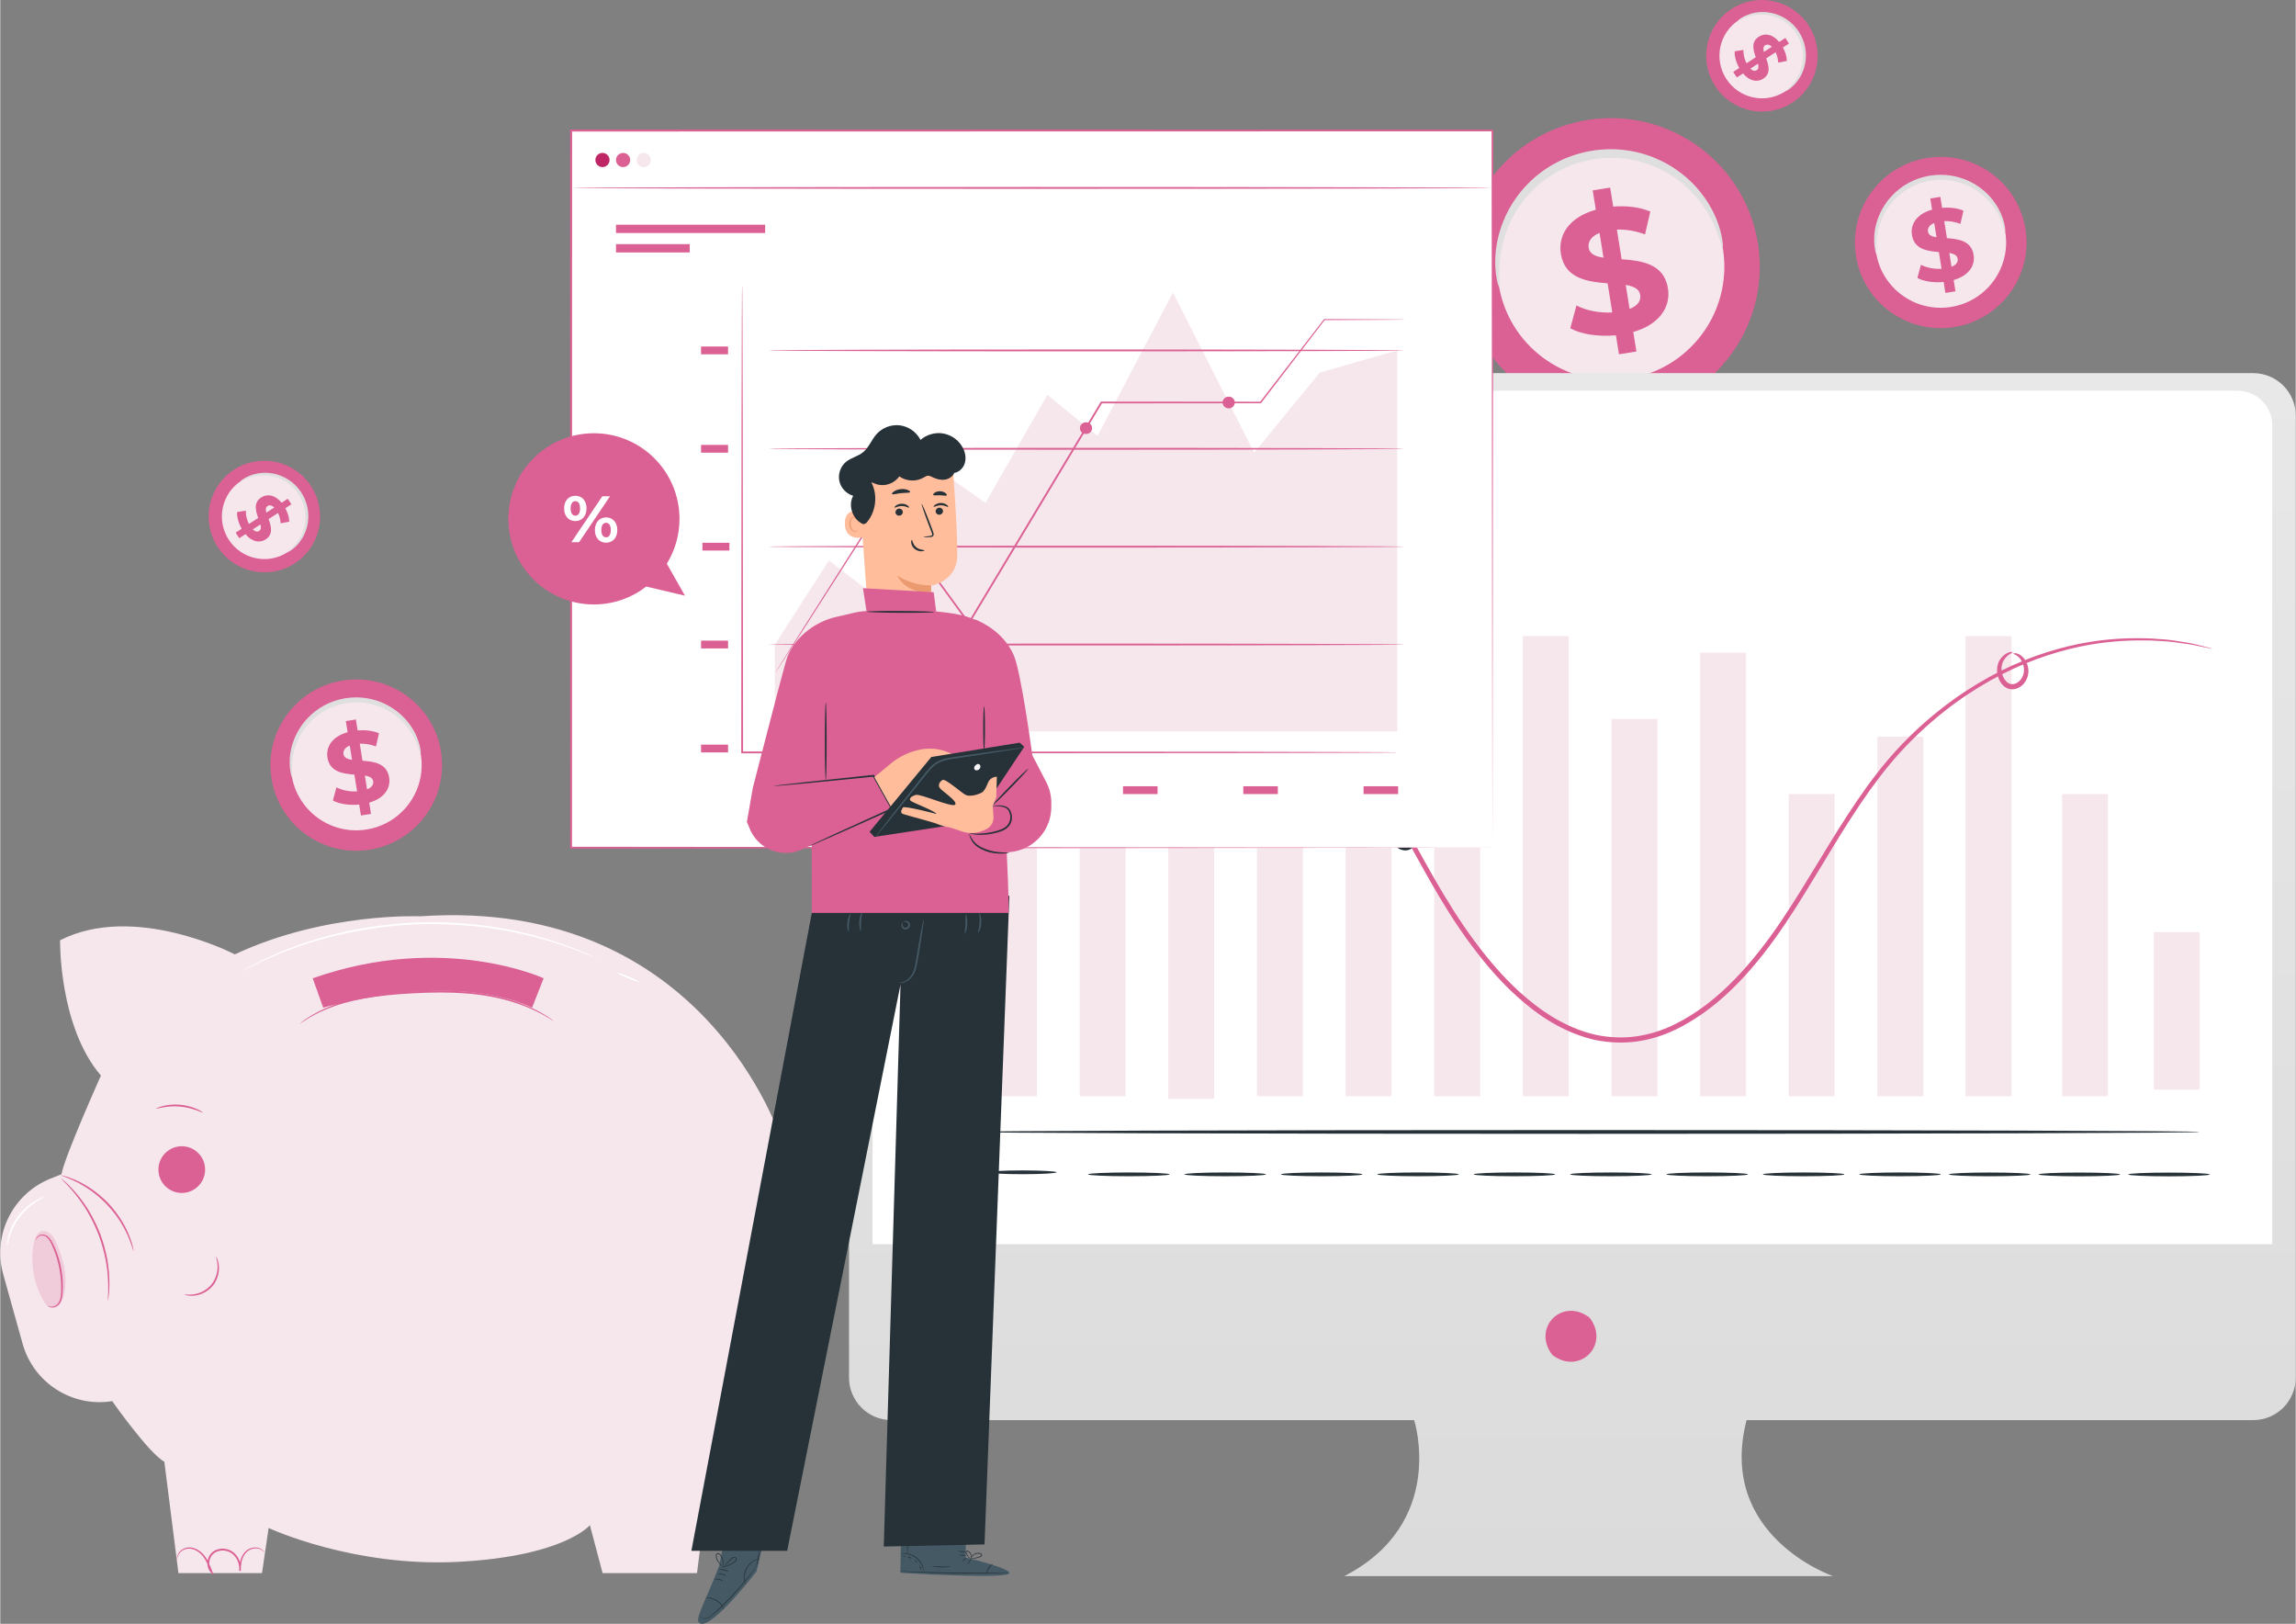
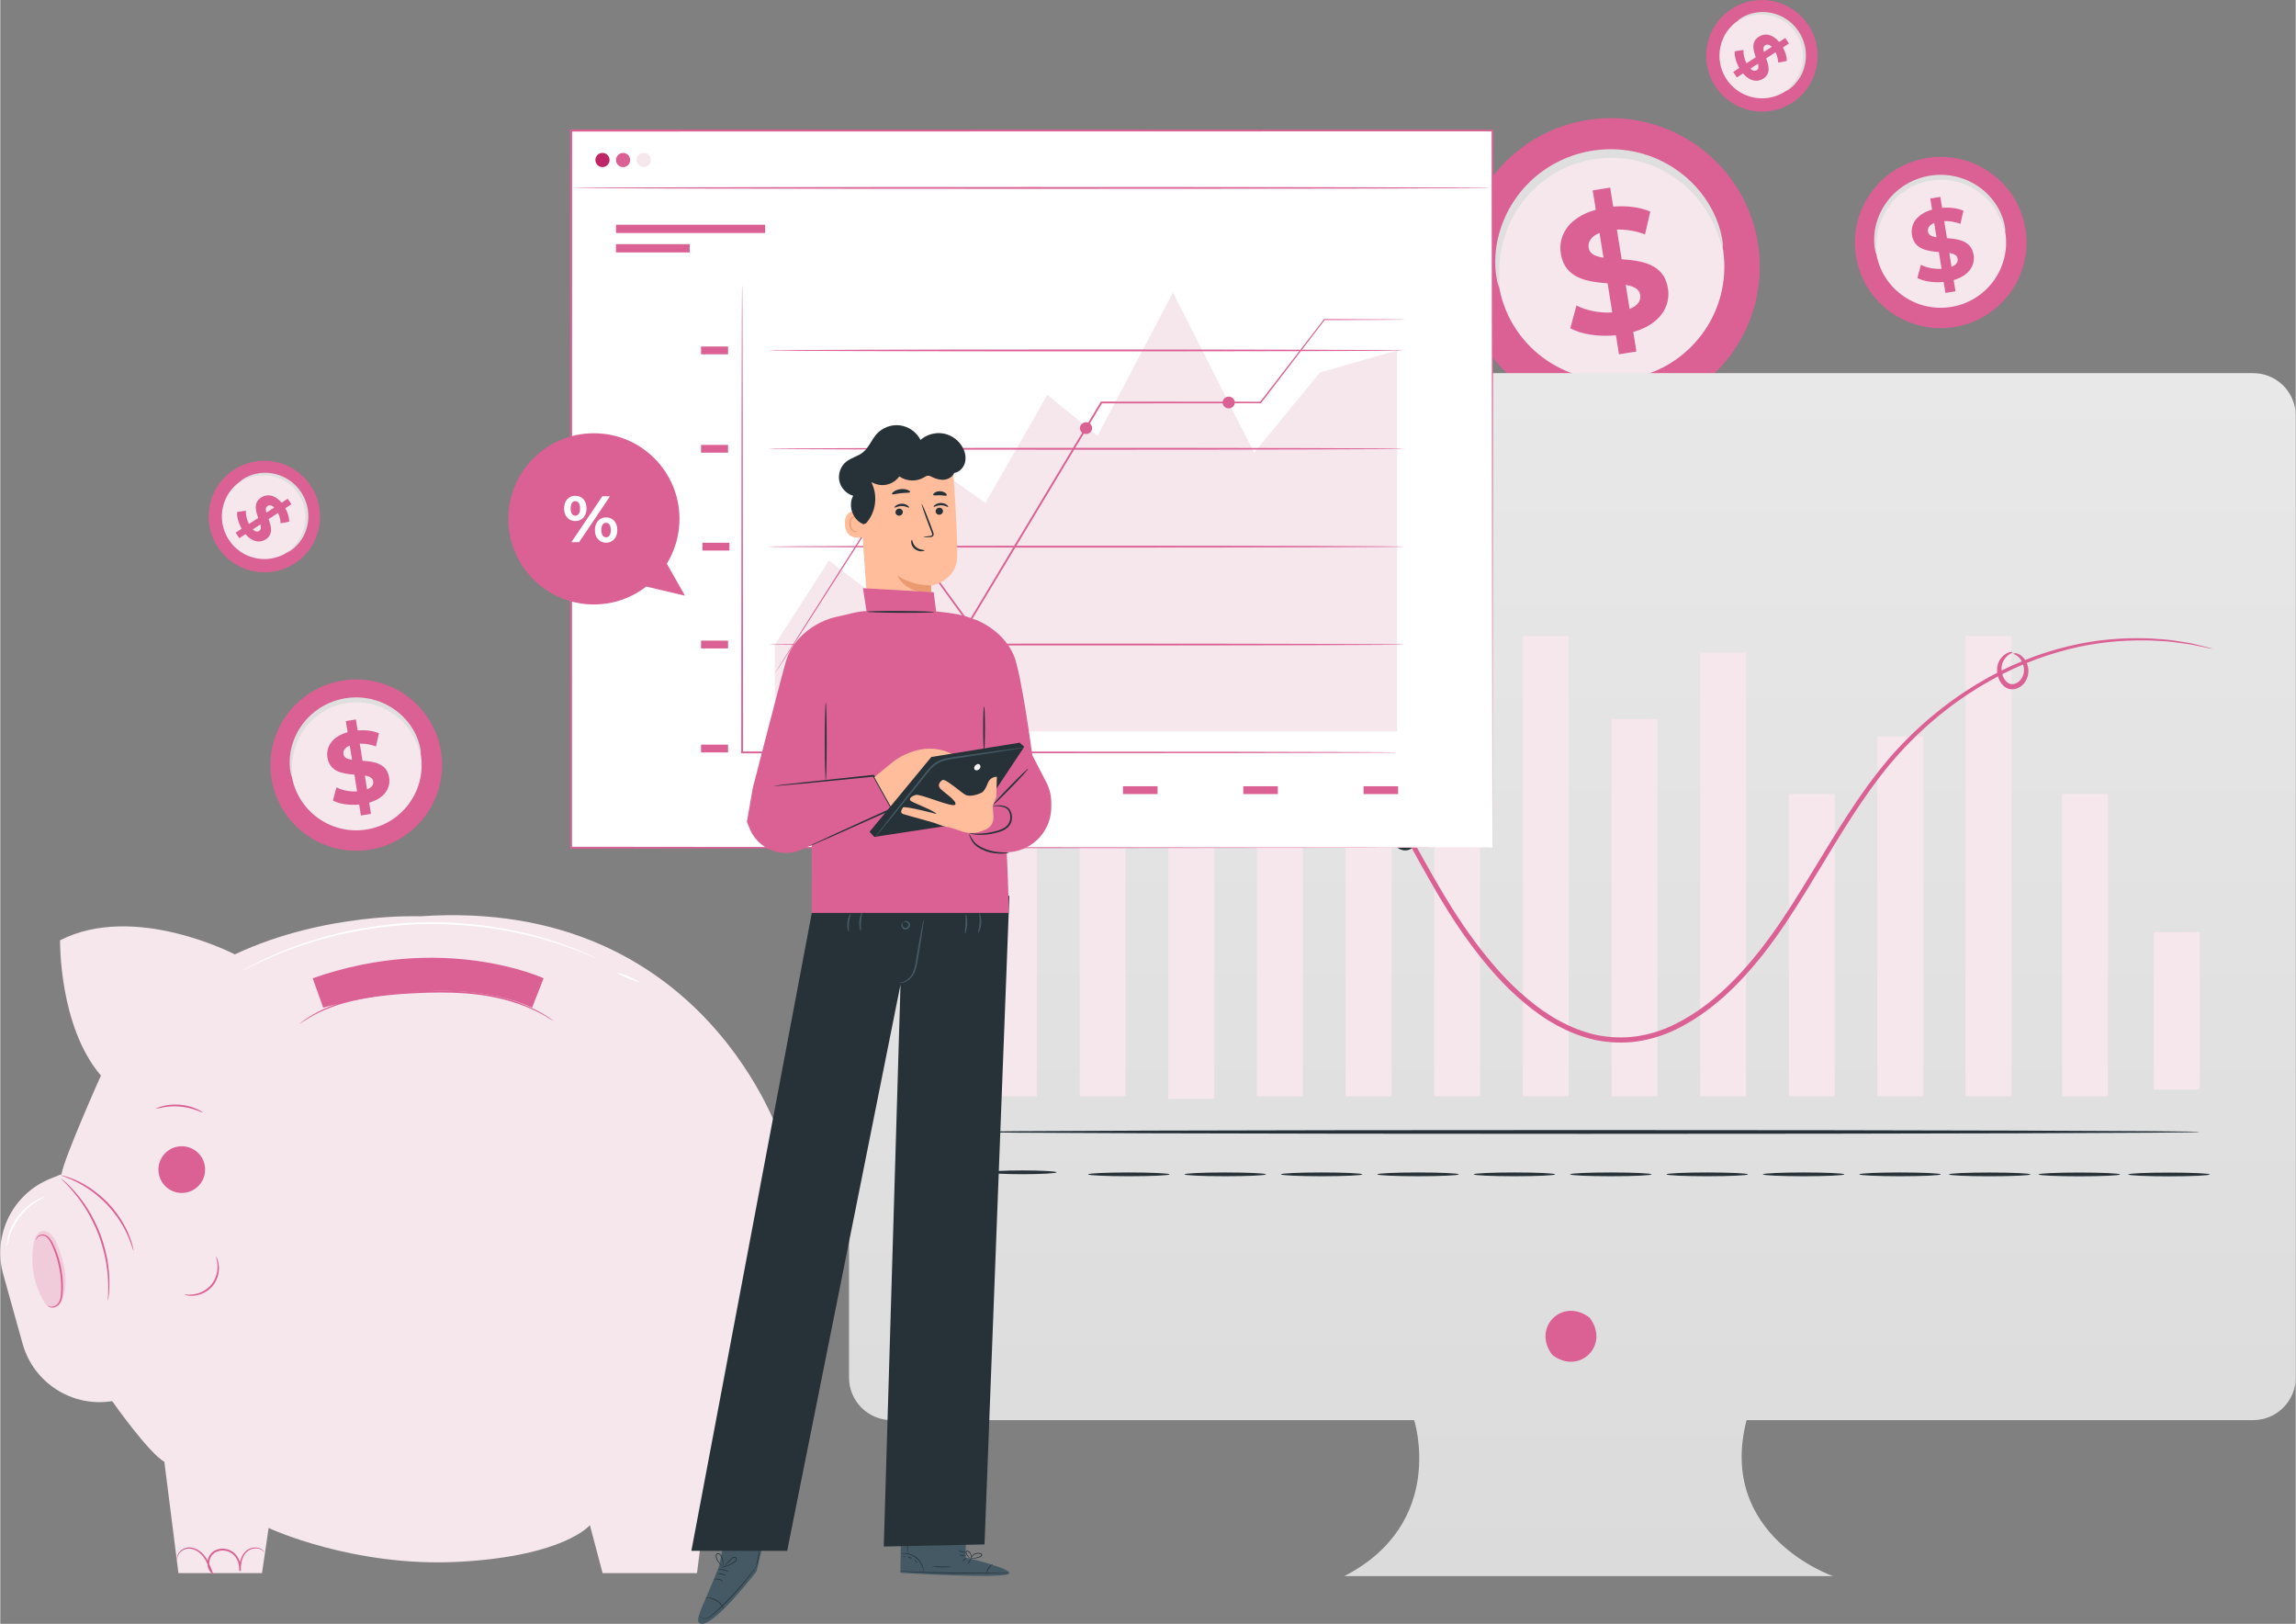
<svg xmlns="http://www.w3.org/2000/svg" xml:space="preserve" width="857px" height="606px" version="1.0" shape-rendering="geometricPrecision" text-rendering="geometricPrecision" image-rendering="optimizeQuality" fill-rule="evenodd" clip-rule="evenodd" viewBox="0 0 946.77 669.64">
  <rect x="0" y="0" width="946.77" height="669.64" fill="#808080" stroke="none" />
  <defs>
    <linearGradient id="id0" gradientUnits="userSpaceOnUse" x1="648.42" y1="649.97" x2="648.42" y2="153.88">
      <stop offset="0" stop-opacity="1" stop-color="#DBDBDB" />
      <stop offset="1" stop-opacity="1" stop-color="#E8E8E8" />
    </linearGradient>
  </defs>
  <g id="Layer_x0020_1">
    <g id="_2875926381392">
      <g>
        <g>
          <g>
            <path fill="#DB6093" fill-rule="nonzero" d="M835.38 94.92c2.8,19.3 -10.61,37.22 -29.95,40.04 -19.35,2.81 -37.3,-10.56 -40.11,-29.86 -2.8,-19.3 10.61,-37.22 29.95,-40.04 19.35,-2.81 37.3,10.56 40.11,29.86z" />
          </g>
          <g>
            <path fill="#F6E7ED" fill-rule="nonzero" d="M827.04 96.13c2.14,14.71 -8.08,28.37 -22.82,30.51 -14.74,2.14 -28.43,-8.04 -30.56,-22.75 -2.14,-14.71 8.08,-28.37 22.82,-30.51 14.74,-2.14 28.42,8.04 30.56,22.75z" />
          </g>
          <g>
            <g>
              <path fill="#DFDFDF" fill-rule="nonzero" d="M826.92 95.29c-0.17,0.03 -0.45,-1.12 -1.18,-3.1 -0.73,-1.97 -1.97,-4.79 -4.27,-7.74 -1.14,-1.46 -2.55,-2.95 -4.23,-4.33 -1.7,-1.37 -3.67,-2.65 -5.9,-3.65 -1.11,-0.5 -2.28,-0.95 -3.51,-1.29 -1.23,-0.36 -2.5,-0.65 -3.82,-0.82 -1.31,-0.17 -2.66,-0.27 -4.03,-0.23 -1.37,0.03 -2.76,0.16 -4.15,0.4 -1.38,0.25 -2.73,0.61 -4.03,1.05 -1.3,0.44 -2.53,1 -3.7,1.61 -1.19,0.61 -2.28,1.32 -3.31,2.07 -1.04,0.75 -1.98,1.58 -2.85,2.43 -1.76,1.71 -3.16,3.59 -4.28,5.45 -1.11,1.88 -1.92,3.76 -2.49,5.53 -1.14,3.56 -1.33,6.63 -1.34,8.73 0,2.11 0.13,3.3 -0.03,3.32 -0.12,0.03 -0.52,-1.11 -0.77,-3.27 -0.24,-2.15 -0.28,-5.38 0.74,-9.18 0.51,-1.9 1.28,-3.93 2.4,-5.97 1.13,-2.03 2.57,-4.08 4.42,-5.95 0.91,-0.93 1.91,-1.84 3.02,-2.66 1.09,-0.83 2.26,-1.61 3.53,-2.28 1.26,-0.68 2.59,-1.29 3.99,-1.77 1.4,-0.48 2.85,-0.87 4.34,-1.14 1.5,-0.26 2.99,-0.4 4.47,-0.42 1.48,-0.03 2.94,0.08 4.35,0.28 1.42,0.2 2.79,0.53 4.11,0.93 1.31,0.39 2.57,0.9 3.75,1.46 2.37,1.12 4.44,2.55 6.2,4.06 1.74,1.53 3.17,3.17 4.3,4.78 2.27,3.22 3.34,6.26 3.86,8.36 0.51,2.12 0.52,3.33 0.41,3.34z" />
            </g>
          </g>
        </g>
        <g>
          <g>
            <g>
              <path fill="#DB6093" fill-rule="nonzero" d="M805.68 115.49l0.75 4.64 -4.15 0.66 -0.72 -4.51c-4.14,0.41 -8.28,-0.25 -10.84,-1.66l1.47 -5.42c2.31,1.2 5.47,1.84 8.5,1.65l-1.1 -6.91c-4.78,-0.39 -10.16,-1.1 -11.11,-7.02 -0.7,-4.39 1.88,-8.67 8.31,-10.46l-0.74 -4.6 4.14 -0.67 0.73 4.52c3.14,-0.25 6.3,0.09 8.81,1.18l-1.26 5.43c-2.3,-0.87 -4.57,-1.22 -6.68,-1.14l1.13 7.04c4.77,0.34 10.07,1.06 11,6.9 0.69,4.31 -1.86,8.54 -8.24,10.37zm-7.07 -17.64l0 0 -0.94 -5.88c-2.12,0.84 -2.79,2.18 -2.58,3.55 0.24,1.45 1.61,2.04 3.52,2.33zm8.72 8.84l0 0c-0.23,-1.45 -1.56,-2.04 -3.44,-2.38l0.92 5.71c2,-0.78 2.74,-2 2.52,-3.33z" />
            </g>
          </g>
        </g>
      </g>
      <g>
        <g>
          <g>
            <path fill="#DB6093" fill-rule="nonzero" d="M725.08 101.19c4.87,33.5 -18.41,64.62 -51.98,69.5 -33.59,4.88 -64.75,-18.33 -69.62,-51.83 -4.87,-33.5 18.4,-64.62 51.98,-69.5 33.58,-4.88 64.75,18.32 69.62,51.83z" />
          </g>
          <g>
            <path fill="#F6E7ED" fill-rule="nonzero" d="M710.62 103.29c3.7,25.53 -14.03,49.24 -39.62,52.96 -25.59,3.72 -49.35,-13.96 -53.06,-39.49 -3.71,-25.53 14.03,-49.25 39.62,-52.96 25.59,-3.72 49.34,13.96 53.06,39.49z" />
          </g>
          <g>
            <g>
              <path fill="#DFDFDF" fill-rule="nonzero" d="M710.39 101.84c-0.28,0.05 -0.77,-1.95 -2.03,-5.39 -1.28,-3.42 -3.42,-8.32 -7.41,-13.43 -1.99,-2.54 -4.43,-5.13 -7.36,-7.53 -2.95,-2.37 -6.35,-4.59 -10.23,-6.32 -1.93,-0.88 -3.97,-1.66 -6.1,-2.26 -2.13,-0.61 -4.34,-1.12 -6.63,-1.41 -2.28,-0.29 -4.62,-0.47 -7,-0.41 -2.38,0.06 -4.78,0.29 -7.19,0.7 -2.41,0.45 -4.75,1.06 -7,1.82 -2.25,0.76 -4.39,1.73 -6.43,2.79 -2.05,1.06 -3.96,2.3 -5.74,3.61 -1.8,1.3 -3.44,2.74 -4.96,4.22 -3.04,2.96 -5.47,6.22 -7.42,9.46 -1.93,3.26 -3.32,6.53 -4.32,9.6 -1.98,6.17 -2.31,11.5 -2.33,15.15 0,3.67 0.23,5.72 -0.05,5.77 -0.21,0.04 -0.91,-1.94 -1.34,-5.69 -0.41,-3.73 -0.49,-9.33 1.29,-15.94 0.89,-3.29 2.23,-6.82 4.16,-10.36 1.96,-3.52 4.47,-7.07 7.67,-10.32 1.59,-1.62 3.33,-3.2 5.24,-4.63 1.9,-1.43 3.94,-2.79 6.13,-3.95 2.2,-1.17 4.5,-2.24 6.93,-3.07 2.42,-0.84 4.95,-1.51 7.54,-1.98 2.6,-0.45 5.19,-0.69 7.76,-0.74 2.57,-0.05 5.1,0.16 7.56,0.5 2.46,0.34 4.84,0.91 7.12,1.61 2.29,0.68 4.46,1.56 6.51,2.54 4.12,1.94 7.7,4.41 10.76,7.05 3.03,2.65 5.5,5.5 7.47,8.29 3.94,5.59 5.8,10.87 6.7,14.51 0.89,3.68 0.91,5.77 0.7,5.81z" />
            </g>
          </g>
        </g>
        <g>
          <g>
            <g>
              <path fill="#DB6093" fill-rule="nonzero" d="M673.54 136.9l1.29 8.05 -7.19 1.15 -1.26 -7.83c-7.19,0.7 -14.37,-0.43 -18.82,-2.89l2.55 -9.41c4.02,2.09 9.51,3.2 14.77,2.88l-1.93 -12.01c-8.29,-0.66 -17.63,-1.9 -19.28,-12.18 -1.22,-7.62 3.27,-15.05 14.42,-18.16l-1.28 -7.99 7.2 -1.15 1.25 7.84c5.46,-0.43 10.94,0.17 15.3,2.05l-2.18 9.42c-4,-1.5 -7.93,-2.12 -11.6,-1.98l1.96 12.23c8.28,0.59 17.48,1.84 19.1,11.98 1.2,7.48 -3.23,14.83 -14.3,18zm-12.28 -30.63l0 0 -1.64 -10.21c-3.67,1.47 -4.84,3.8 -4.47,6.17 0.41,2.52 2.78,3.54 6.11,4.04zm15.14 15.35l0 0c-0.4,-2.52 -2.7,-3.55 -5.97,-4.14l1.59 9.93c3.47,-1.37 4.75,-3.49 4.38,-5.79z" />
            </g>
          </g>
        </g>
      </g>
      <g>
        <g>
          <g>
            <path fill="#DB6093" fill-rule="nonzero" d="M181.85 310.42c2.81,19.3 -10.6,37.23 -29.95,40.04 -19.34,2.81 -37.3,-10.56 -40.1,-29.86 -2.81,-19.3 10.6,-37.22 29.95,-40.03 19.34,-2.81 37.3,10.55 40.1,29.85z" />
          </g>
          <g>
            <path fill="#F6E7ED" fill-rule="nonzero" d="M173.52 311.64c2.14,14.7 -8.08,28.36 -22.83,30.5 -14.74,2.15 -28.42,-8.04 -30.56,-22.75 -2.13,-14.7 8.08,-28.36 22.82,-30.51 14.75,-2.14 28.43,8.05 30.57,22.76z" />
          </g>
          <g>
            <g>
              <path fill="#DFDFDF" fill-rule="nonzero" d="M173.39 310.8c-0.16,0.03 -0.44,-1.13 -1.17,-3.11 -0.74,-1.97 -1.97,-4.79 -4.27,-7.73 -1.15,-1.47 -2.55,-2.96 -4.24,-4.34 -1.7,-1.36 -3.66,-2.64 -5.89,-3.64 -1.12,-0.5 -2.29,-0.95 -3.52,-1.3 -1.22,-0.36 -2.5,-0.65 -3.82,-0.81 -1.31,-0.17 -2.66,-0.27 -4.03,-0.24 -1.37,0.03 -2.76,0.17 -4.14,0.4 -1.39,0.26 -2.74,0.61 -4.03,1.05 -1.3,0.44 -2.53,1 -3.71,1.61 -1.18,0.61 -2.28,1.32 -3.31,2.08 -1.03,0.75 -1.98,1.57 -2.85,2.43 -1.75,1.7 -3.15,3.58 -4.28,5.45 -1.1,1.88 -1.91,3.76 -2.48,5.53 -1.15,3.55 -1.33,6.63 -1.35,8.73 0,2.11 0.14,3.29 -0.03,3.32 -0.12,0.02 -0.52,-1.12 -0.77,-3.28 -0.24,-2.15 -0.28,-5.37 0.74,-9.18 0.52,-1.9 1.29,-3.93 2.4,-5.97 1.13,-2.03 2.58,-4.07 4.42,-5.94 0.92,-0.94 1.92,-1.84 3.02,-2.67 1.1,-0.83 2.27,-1.61 3.53,-2.28 1.27,-0.67 2.59,-1.29 3.99,-1.77 1.4,-0.48 2.85,-0.86 4.35,-1.14 1.49,-0.25 2.99,-0.39 4.47,-0.42 1.48,-0.03 2.93,0.09 4.35,0.29 1.42,0.19 2.79,0.52 4.1,0.92 1.32,0.4 2.57,0.9 3.75,1.46 2.38,1.13 4.44,2.55 6.2,4.07 1.75,1.53 3.17,3.17 4.31,4.77 2.27,3.22 3.34,6.27 3.86,8.37 0.51,2.11 0.52,3.32 0.4,3.34z" />
            </g>
          </g>
        </g>
        <g>
          <g>
            <g>
              <path fill="#DB6093" fill-rule="nonzero" d="M152.16 331l0.74 4.64 -4.14 0.66 -0.72 -4.52c-4.14,0.41 -8.28,-0.24 -10.85,-1.66l1.47 -5.42c2.32,1.2 5.48,1.84 8.51,1.66l-1.11 -6.92c-4.78,-0.38 -10.16,-1.09 -11.11,-7.02 -0.7,-4.39 1.89,-8.67 8.31,-10.46l-0.73 -4.6 4.14 -0.66 0.72 4.51c3.15,-0.24 6.3,0.1 8.81,1.18l-1.25 5.43c-2.31,-0.86 -4.57,-1.22 -6.68,-1.14l1.12 7.04c4.77,0.34 10.07,1.07 11.01,6.91 0.69,4.31 -1.86,8.54 -8.24,10.37zm-7.07 -17.65l0 0 -0.95 -5.88c-2.11,0.85 -2.79,2.19 -2.57,3.55 0.23,1.45 1.6,2.04 3.52,2.33zm8.72 8.84l0 0c-0.23,-1.45 -1.56,-2.04 -3.44,-2.38l0.91 5.72c2,-0.79 2.74,-2.01 2.53,-3.34z" />
            </g>
          </g>
        </g>
      </g>
      <g>
        <g>
          <g>
            <path fill="#DB6093" fill-rule="nonzero" d="M121.2 232.5c-10.73,6.77 -24.93,3.53 -31.71,-7.23 -6.79,-10.76 -3.58,-24.96 7.15,-31.73 10.73,-6.77 24.93,-3.53 31.72,7.22 6.78,10.76 3.58,24.97 -7.16,31.74z" />
          </g>
          <g>
            <path fill="#F6E7ED" fill-rule="nonzero" d="M118.28 227.86c-8.18,5.16 -19,2.7 -24.17,-5.5 -5.17,-8.2 -2.73,-19.03 5.45,-24.19 8.18,-5.15 19,-2.69 24.17,5.51 5.17,8.2 2.73,19.03 -5.45,24.18z" />
          </g>
          <g>
            <g>
              <path fill="#DFDFDF" fill-rule="nonzero" d="M118.75 227.57c-0.06,-0.09 0.55,-0.57 1.53,-1.52 0.98,-0.96 2.33,-2.44 3.47,-4.58 0.57,-1.07 1.09,-2.3 1.46,-3.67 0.36,-1.37 0.61,-2.87 0.61,-4.47 0.01,-0.79 -0.04,-1.61 -0.16,-2.43 -0.11,-0.82 -0.27,-1.66 -0.52,-2.48 -0.25,-0.83 -0.55,-1.66 -0.93,-2.46 -0.38,-0.81 -0.82,-1.6 -1.33,-2.36 -0.52,-0.76 -1.09,-1.47 -1.69,-2.12 -0.6,-0.66 -1.26,-1.24 -1.94,-1.78 -0.67,-0.54 -1.39,-1 -2.11,-1.42 -0.71,-0.41 -1.46,-0.76 -2.19,-1.05 -1.48,-0.59 -2.97,-0.93 -4.37,-1.1 -1.41,-0.16 -2.75,-0.15 -3.95,-0.02 -2.42,0.26 -4.29,0.96 -5.54,1.51 -1.26,0.56 -1.93,0.95 -1.99,0.86 -0.04,-0.07 0.53,-0.61 1.75,-1.33 1.21,-0.71 3.12,-1.58 5.65,-1.98 1.27,-0.2 2.68,-0.28 4.18,-0.15 1.51,0.13 3.11,0.45 4.71,1.05 0.8,0.3 1.6,0.66 2.38,1.09 0.78,0.44 1.56,0.93 2.29,1.5 0.73,0.57 1.45,1.2 2.1,1.91 0.66,0.7 1.27,1.46 1.83,2.28 0.55,0.82 1.03,1.67 1.43,2.54 0.41,0.88 0.73,1.77 0.98,2.67 0.26,0.89 0.43,1.79 0.54,2.68 0.11,0.89 0.14,1.77 0.12,2.62 -0.04,1.71 -0.34,3.31 -0.78,4.75 -0.45,1.45 -1.05,2.73 -1.7,3.83 -1.32,2.2 -2.84,3.64 -3.95,4.5 -1.13,0.87 -1.84,1.19 -1.88,1.13z" />
            </g>
          </g>
        </g>
        <g>
          <g>
            <g>
              <path fill="#DB6093" fill-rule="nonzero" d="M101.13 220.28l-2.56 1.67 -1.49 -2.29 2.49 -1.62c-1.34,-2.36 -2.04,-4.99 -1.88,-6.89l3.61 -0.56c-0.1,1.7 0.35,3.75 1.27,5.5l3.82 -2.49c-1.04,-2.94 -2.04,-6.33 1.23,-8.46 2.43,-1.57 5.65,-1.17 8.42,2.18l2.54 -1.65 1.49 2.28 -2.5 1.63c0.98,1.8 1.61,3.77 1.63,5.55l-3.56 0.68c-0.09,-1.59 -0.48,-3.03 -1.08,-4.27l-3.89 2.53c1.05,2.93 2.02,6.27 -1.2,8.37 -2.38,1.55 -5.57,1.15 -8.34,-2.16zm8.62 -8.87l0 0 3.25 -2.11c-1.07,-1.04 -2.04,-1.08 -2.8,-0.59 -0.8,0.52 -0.79,1.49 -0.45,2.7zm-2.95 7.53l0 0c0.8,-0.53 0.8,-1.47 0.5,-2.68l-3.15 2.06c0.99,0.98 1.92,1.09 2.65,0.62z" />
            </g>
          </g>
        </g>
      </g>
      <g>
        <g>
          <g>
            <path fill="#DB6093" fill-rule="nonzero" d="M738.89 42.5c-10.74,6.76 -24.94,3.53 -31.72,-7.23 -6.78,-10.76 -3.58,-24.96 7.15,-31.73 10.74,-6.77 24.94,-3.54 31.72,7.22 6.78,10.76 3.58,24.97 -7.15,31.74z" />
          </g>
          <g>
            <path fill="#F6E7ED" fill-rule="nonzero" d="M735.96 37.86c-8.17,5.16 -18.99,2.69 -24.17,-5.51 -5.16,-8.19 -2.72,-19.02 5.45,-24.18 8.18,-5.16 19.01,-2.69 24.17,5.51 5.17,8.2 2.73,19.02 -5.45,24.18z" />
          </g>
          <g>
            <g>
              <path fill="#DFDFDF" fill-rule="nonzero" d="M736.43 37.56c-0.06,-0.08 0.55,-0.56 1.54,-1.51 0.97,-0.96 2.32,-2.44 3.47,-4.59 0.56,-1.06 1.08,-2.29 1.45,-3.66 0.37,-1.37 0.61,-2.88 0.61,-4.47 0.01,-0.79 -0.03,-1.61 -0.15,-2.43 -0.12,-0.82 -0.28,-1.66 -0.53,-2.49 -0.25,-0.82 -0.54,-1.65 -0.93,-2.46 -0.38,-0.8 -0.82,-1.59 -1.33,-2.35 -0.52,-0.76 -1.08,-1.47 -1.69,-2.12 -0.6,-0.66 -1.26,-1.24 -1.93,-1.78 -0.68,-0.54 -1.39,-1.01 -2.11,-1.42 -0.72,-0.42 -1.46,-0.76 -2.2,-1.05 -1.48,-0.59 -2.97,-0.93 -4.37,-1.11 -1.41,-0.16 -2.74,-0.14 -3.95,-0.01 -2.41,0.26 -4.29,0.96 -5.54,1.51 -1.26,0.56 -1.92,0.95 -1.98,0.86 -0.05,-0.07 0.52,-0.61 1.74,-1.33 1.22,-0.71 3.12,-1.59 5.65,-1.98 1.27,-0.2 2.68,-0.28 4.19,-0.15 1.5,0.13 3.1,0.45 4.7,1.05 0.8,0.3 1.6,0.65 2.38,1.09 0.78,0.43 1.56,0.92 2.29,1.5 0.74,0.57 1.45,1.2 2.11,1.9 0.65,0.71 1.26,1.47 1.82,2.28 0.55,0.83 1.03,1.68 1.43,2.55 0.41,0.87 0.73,1.77 0.99,2.66 0.25,0.9 0.42,1.8 0.53,2.69 0.11,0.88 0.14,1.76 0.12,2.62 -0.04,1.7 -0.34,3.31 -0.78,4.75 -0.44,1.44 -1.04,2.73 -1.7,3.82 -1.31,2.21 -2.84,3.65 -3.95,4.51 -1.12,0.86 -1.84,1.19 -1.88,1.12z" />
            </g>
          </g>
        </g>
        <g>
          <g>
            <g>
              <path fill="#DB6093" fill-rule="nonzero" d="M718.81 30.28l-2.56 1.67 -1.49 -2.29 2.49 -1.62c-1.33,-2.36 -2.04,-4.99 -1.87,-6.89l3.6 -0.56c-0.1,1.7 0.36,3.74 1.27,5.5l3.82 -2.49c-1.04,-2.94 -2.04,-6.33 1.24,-8.46 2.42,-1.58 5.65,-1.17 8.41,2.17l2.54 -1.65 1.49 2.29 -2.49 1.62c0.98,1.81 1.61,3.77 1.62,5.55l-3.55 0.69c-0.1,-1.6 -0.49,-3.04 -1.09,-4.27l-3.89 2.53c1.06,2.92 2.03,6.27 -1.2,8.37 -2.38,1.54 -5.57,1.15 -8.34,-2.16zm8.62 -8.87l0 0 3.25 -2.11c-1.06,-1.04 -2.04,-1.09 -2.8,-0.6 -0.79,0.53 -0.78,1.5 -0.45,2.71zm-2.95 7.52l0 0c0.8,-0.52 0.8,-1.46 0.51,-2.67l-3.16 2.05c1,0.98 1.92,1.1 2.65,0.62z" />
            </g>
          </g>
        </g>
      </g>
      <g>
        <g>
          <g>
            <g>
              <g>
                <g>
                  <path fill="url(#id0)" fill-rule="nonzero" d="M929.24 153.88l-561.64 0c-9.68,0 -17.53,7.84 -17.53,17.53l0 396.69c0,9.69 7.85,17.54 17.53,17.54l215.56 0c0,0 13.71,42.4 -28.8,64.33l201.56 0c0,0 -47.99,-16.45 -35.65,-64.33l208.97 0c9.68,0 17.53,-7.85 17.53,-17.53l0 -396.7c0,-9.69 -7.85,-17.53 -17.53,-17.53z" />
                </g>
              </g>
            </g>
            <g>
              <g>
                <g>
                  <path fill="#DB6093" fill-rule="nonzero" d="M655.92 543.92c7.64,10.91 -4.32,22.87 -15.24,15.23 -0.36,-0.25 -0.69,-0.58 -0.94,-0.94 -7.62,-10.91 4.32,-22.86 15.24,-15.23 0.36,0.25 0.69,0.57 0.94,0.94z" />
                </g>
              </g>
            </g>
          </g>
          <g>
-             <path fill="white" fill-rule="nonzero" d="M937.1 513.06l-577.36 0 0 -337.61c0,-7.9 6.41,-14.31 14.31,-14.31l548.74 0c7.9,0 14.31,6.41 14.31,14.31l0 337.61z" />
-           </g>
+             </g>
        </g>
        <g>
          <g>
            <g>
              <polygon fill="#F6E7ED" fill-rule="nonzero" points="427.59,452.07 408.66,452.07 408.66,240.59 427.59,240.59 " />
            </g>
          </g>
          <g>
            <g>
              <polygon fill="#F6E7ED" fill-rule="nonzero" points="464.15,452.07 445.21,452.07 445.21,312.42 464.15,312.42 " />
            </g>
          </g>
          <g>
            <g>
              <polygon fill="#F6E7ED" fill-rule="nonzero" points="500.71,453.14 481.77,453.14 481.77,266.88 500.71,266.88 " />
            </g>
          </g>
          <g>
            <g>
              <polygon fill="#F6E7ED" fill-rule="nonzero" points="537.27,452.07 518.33,452.07 518.33,248.76 537.27,248.76 " />
            </g>
          </g>
          <g>
            <g>
              <polygon fill="#F6E7ED" fill-rule="nonzero" points="573.82,452.07 554.89,452.07 554.89,316.71 573.82,316.71 " />
            </g>
          </g>
          <g>
            <g>
              <polygon fill="#F6E7ED" fill-rule="nonzero" points="610.38,452.07 591.45,452.07 591.45,343.26 610.38,343.26 " />
            </g>
          </g>
          <g>
            <g>
              <polygon fill="#F6E7ED" fill-rule="nonzero" points="646.94,452.07 628,452.07 628,262.3 646.94,262.3 " />
            </g>
          </g>
          <g>
            <g>
              <polygon fill="#F6E7ED" fill-rule="nonzero" points="683.5,452.07 664.56,452.07 664.56,296.51 683.5,296.51 " />
            </g>
          </g>
          <g>
            <g>
              <polygon fill="#F6E7ED" fill-rule="nonzero" points="720.06,452.07 701.12,452.07 701.12,269.17 720.06,269.17 " />
            </g>
          </g>
          <g>
            <g>
              <polygon fill="#F6E7ED" fill-rule="nonzero" points="756.62,452.07 737.68,452.07 737.68,327.46 756.62,327.46 " />
            </g>
          </g>
          <g>
            <g>
              <polygon fill="#F6E7ED" fill-rule="nonzero" points="829.53,452.07 810.6,452.07 810.6,262.3 829.53,262.3 " />
            </g>
          </g>
          <g>
            <g>
              <polygon fill="#F6E7ED" fill-rule="nonzero" points="907.18,449.33 888.24,449.33 888.24,384.39 907.18,384.39 " />
            </g>
          </g>
          <g>
            <g>
              <polygon fill="#F6E7ED" fill-rule="nonzero" points="869.33,452.07 850.39,452.07 850.39,327.46 869.33,327.46 " />
            </g>
          </g>
          <g>
            <g>
              <polygon fill="#F6E7ED" fill-rule="nonzero" points="793.17,452.07 774.24,452.07 774.24,303.75 793.17,303.75 " />
            </g>
          </g>
          <g>
            <g>
              <g>
                <path fill="#DB6093" fill-rule="nonzero" d="M912.5 267.55c-0.01,0.03 -0.57,-0.06 -1.66,-0.27 -1.19,-0.24 -2.78,-0.57 -4.82,-0.99 -2.1,-0.52 -4.75,-0.84 -7.88,-1.25 -3.12,-0.53 -6.76,-0.7 -10.85,-0.9 -8.17,-0.22 -18.25,0.13 -29.64,2.54 -11.36,2.42 -24.02,6.75 -36.77,13.92 -12.75,7.13 -25.62,16.97 -37.24,29.65 -11.6,12.72 -21.39,28.43 -31.39,45.06 -10.1,16.52 -20.38,34.47 -35.26,49.85 -7.38,7.65 -15.98,14.59 -25.99,19.43 -5,2.41 -10.42,4.11 -16.01,4.9 -5.61,0.78 -11.37,0.52 -16.99,-0.58 -11.23,-2.48 -21.2,-8.38 -29.57,-15.51 -8.5,-7.07 -15.56,-15.4 -21.91,-23.91 -12.71,-17.11 -21.75,-35.56 -31.41,-52.36 -9.54,-16.86 -19.35,-32.62 -31.37,-44.92 -5.99,-6.13 -12.45,-11.42 -19.4,-15.26 -3.34,-2.17 -7.04,-3.48 -10.48,-5.09 -3.63,-1.14 -7.1,-2.55 -10.7,-3.17 -14.23,-3.33 -27.78,-2.08 -38.88,1.09 -11.18,3.14 -20,8.16 -26.69,12.83 -6.54,4.91 -11.14,9.35 -14.01,12.56 -1.38,1.56 -2.46,2.78 -3.26,3.68 -0.75,0.82 -1.14,1.23 -1.17,1.21 -0.03,-0.02 0.31,-0.48 1,-1.35 0.76,-0.93 1.8,-2.2 3.11,-3.82 2.79,-3.32 7.32,-7.89 13.85,-12.95 6.67,-4.82 15.53,-10.01 26.84,-13.3 11.23,-3.32 25.01,-4.71 39.54,-1.41 14.56,2.9 29.39,11.26 41.5,23.75 12.26,12.44 22.21,28.31 31.82,45.19 9.73,16.82 18.79,35.2 31.38,52.09 6.29,8.41 13.27,16.61 21.59,23.53 8.21,6.98 17.89,12.67 28.66,15.05 5.38,1.05 10.89,1.29 16.25,0.55 5.36,-0.75 10.57,-2.38 15.41,-4.71 9.69,-4.67 18.13,-11.44 25.4,-18.97 14.67,-15.1 24.94,-32.9 35.09,-49.41 10.04,-16.61 19.95,-32.41 31.75,-45.23 11.81,-12.77 24.88,-22.65 37.81,-29.78 12.94,-7.17 25.77,-11.43 37.26,-13.77 11.52,-2.32 21.7,-2.56 29.92,-2.21 4.11,0.27 7.77,0.51 10.89,1.11 3.14,0.47 5.8,0.86 7.89,1.46 2.02,0.5 3.61,0.9 4.78,1.19 1.07,0.28 1.62,0.44 1.61,0.48z" />
              </g>
            </g>
          </g>
          <g>
            <g>
              <g>
                <path fill="#263138" fill-rule="nonzero" d="M387.81 466.8c-0.43,0 -0.78,-60.31 -0.78,-134.68 0,-74.4 0.35,-134.69 0.78,-134.69 0.43,0 0.78,60.29 0.78,134.69 0,74.37 -0.35,134.68 -0.78,134.68z" />
              </g>
            </g>
          </g>
          <g>
            <g>
              <g>
                <path fill="#263138" fill-rule="nonzero" d="M907.18 466.8c0,0.43 -113.62,0.78 -253.74,0.78 -140.16,0 -253.75,-0.35 -253.75,-0.78 0,-0.43 113.59,-0.78 253.75,-0.78 140.12,0 253.74,0.35 253.74,0.78z" />
              </g>
            </g>
          </g>
          <g>
            <g>
              <g>
                <path fill="#263138" fill-rule="nonzero" d="M435.67 483.44c0,0.43 -6.29,0.78 -14.05,0.78 -7.77,0 -14.06,-0.35 -14.06,-0.78 0,-0.42 6.29,-0.77 14.06,-0.77 7.76,0 14.05,0.35 14.05,0.77z" />
              </g>
            </g>
          </g>
          <g>
            <g>
              <g>
                <path fill="#263138" fill-rule="nonzero" d="M482.28 484.29c0,0.43 -7.52,0.78 -16.79,0.78 -9.28,0 -16.8,-0.35 -16.8,-0.78 0,-0.43 7.52,-0.78 16.8,-0.78 9.27,0 16.79,0.35 16.79,0.78z" />
              </g>
            </g>
          </g>
          <g>
            <g>
              <g>
                <path fill="#263138" fill-rule="nonzero" d="M522.04 484.29c0,0.43 -7.52,0.78 -16.79,0.78 -9.28,0 -16.8,-0.35 -16.8,-0.78 0,-0.43 7.52,-0.78 16.8,-0.78 9.27,0 16.79,0.35 16.79,0.78z" />
              </g>
            </g>
          </g>
          <g>
            <g>
              <g>
                <path fill="#263138" fill-rule="nonzero" d="M561.8 484.29c0,0.43 -7.52,0.78 -16.8,0.78 -9.27,0 -16.79,-0.35 -16.79,-0.78 0,-0.43 7.52,-0.78 16.79,-0.78 9.28,0 16.8,0.35 16.8,0.78z" />
              </g>
            </g>
          </g>
          <g>
            <g>
              <g>
                <path fill="#263138" fill-rule="nonzero" d="M601.56 484.29c0,0.43 -7.52,0.78 -16.8,0.78 -9.27,0 -16.79,-0.35 -16.79,-0.78 0,-0.43 7.52,-0.78 16.79,-0.78 9.28,0 16.8,0.35 16.8,0.78z" />
              </g>
            </g>
          </g>
          <g>
            <g>
              <g>
                <path fill="#263138" fill-rule="nonzero" d="M641.32 484.29c0,0.43 -7.52,0.78 -16.8,0.78 -9.27,0 -16.79,-0.35 -16.79,-0.78 0,-0.43 7.52,-0.78 16.79,-0.78 9.28,0 16.8,0.35 16.8,0.78z" />
              </g>
            </g>
          </g>
          <g>
            <g>
              <g>
                <path fill="#263138" fill-rule="nonzero" d="M681.07 484.29c0,0.43 -7.52,0.78 -16.79,0.78 -9.28,0 -16.79,-0.35 -16.79,-0.78 0,-0.43 7.51,-0.78 16.79,-0.78 9.27,0 16.79,0.35 16.79,0.78z" />
              </g>
            </g>
          </g>
          <g>
            <g>
              <g>
                <path fill="#263138" fill-rule="nonzero" d="M720.83 484.29c0,0.43 -7.52,0.78 -16.79,0.78 -9.28,0 -16.8,-0.35 -16.8,-0.78 0,-0.43 7.52,-0.78 16.8,-0.78 9.27,0 16.79,0.35 16.79,0.78z" />
              </g>
            </g>
          </g>
          <g>
            <g>
              <g>
                <path fill="#263138" fill-rule="nonzero" d="M760.59 484.29c0,0.43 -7.52,0.78 -16.79,0.78 -9.28,0 -16.8,-0.35 -16.8,-0.78 0,-0.43 7.52,-0.78 16.8,-0.78 9.27,0 16.79,0.35 16.79,0.78z" />
              </g>
            </g>
          </g>
          <g>
            <g>
              <g>
                <path fill="#263138" fill-rule="nonzero" d="M800.35 484.29c0,0.43 -7.52,0.78 -16.79,0.78 -9.28,0 -16.8,-0.35 -16.8,-0.78 0,-0.43 7.52,-0.78 16.8,-0.78 9.27,0 16.79,0.35 16.79,0.78z" />
              </g>
            </g>
          </g>
          <g>
            <g>
              <g>
                <path fill="#263138" fill-rule="nonzero" d="M837.33 484.31c0,0.43 -7.52,0.77 -16.79,0.77 -9.28,0 -16.8,-0.34 -16.8,-0.77 0,-0.43 7.52,-0.78 16.8,-0.78 9.27,0 16.79,0.35 16.79,0.78z" />
              </g>
            </g>
          </g>
          <g>
            <g>
              <g>
                <path fill="#263138" fill-rule="nonzero" d="M874.31 484.32c0,0.43 -7.52,0.78 -16.79,0.78 -9.28,0 -16.8,-0.35 -16.8,-0.78 0,-0.43 7.52,-0.78 16.8,-0.78 9.27,0 16.79,0.35 16.79,0.78z" />
              </g>
            </g>
          </g>
          <g>
            <g>
              <g>
                <path fill="#263138" fill-rule="nonzero" d="M911.29 484.33c0,0.43 -7.52,0.78 -16.8,0.78 -9.27,0 -16.79,-0.35 -16.79,-0.78 0,-0.43 7.52,-0.77 16.79,-0.77 9.28,0 16.8,0.34 16.8,0.77z" />
              </g>
            </g>
          </g>
          <g>
            <g>
              <g>
                <path fill="#263138" fill-rule="nonzero" d="M581.09 339.05c0.02,-0.33 2.33,0.48 3.07,3.66 0.34,1.49 0.46,3.46 -0.59,5.46 -0.51,0.98 -1.47,1.94 -2.76,2.33 -1.28,0.42 -2.7,0.15 -3.85,-0.46 -2.32,-1.27 -3.48,-3.84 -3.29,-6.03 0.16,-2.22 1.36,-3.93 2.64,-4.88 1.29,-0.99 2.76,-1.13 3.62,-0.89 0.88,0.26 1.18,0.69 1.12,0.78 -0.09,0.29 -1.92,-0.58 -3.78,1.26 -0.87,0.85 -1.63,2.24 -1.65,3.81 -0.04,1.55 0.83,3.25 2.35,4.09 1.55,0.85 3.14,0.35 3.91,-0.99 0.81,-1.31 0.93,-2.96 0.8,-4.21 -0.24,-2.66 -1.75,-3.68 -1.59,-3.93z" />
              </g>
            </g>
          </g>
          <g>
            <g>
              <g>
                <path fill="#DB6093" fill-rule="nonzero" d="M830.32 269.53c-0.01,-0.12 0.59,-0.32 1.64,0 1.04,0.3 2.39,1.26 3.38,2.92 0.97,1.63 1.61,4.07 0.83,6.64 -0.73,2.45 -2.99,5.17 -6.48,5.18 -1.72,-0.02 -3.21,-1.03 -4.12,-2.15 -0.92,-1.15 -1.47,-2.43 -1.74,-3.69 -0.58,-2.5 -0.05,-4.99 1.07,-6.58 2.32,-3.3 5.21,-3.13 5.1,-2.89 0.14,0.31 -2.27,0.77 -3.82,3.65 -0.75,1.4 -1.01,3.33 -0.46,5.36 0.5,1.95 2,4.17 4.04,4.18 2.07,0.06 3.94,-1.81 4.56,-3.67 0.68,-1.89 0.35,-3.89 -0.31,-5.33 -1.37,-3.06 -3.76,-3.35 -3.69,-3.62z" />
              </g>
            </g>
          </g>
        </g>
        <g>
          <g>
            <g>
              <g>
                <g>
                  <g>
                    <polygon fill="white" fill-rule="nonzero" points="615.45,349.57 235.43,349.57 235.43,53.81 615.45,53.81 " />
                  </g>
                </g>
                <g>
                  <g>
                    <g>
                      <path fill="#DB6093" fill-rule="nonzero" d="M615.45 349.57c0,-2.95 -0.14,-117.28 -0.35,-295.76l0.35 0.35c-108.15,0.03 -239.03,0.05 -379.99,0.08l-0.03 0 0.43 -0.43c-0.02,106.61 -0.03,207.45 -0.05,295.76l-0.38 -0.38c225.52,0.23 376.63,0.38 380.02,0.38 -3.38,0.01 -154.5,0.16 -380.02,0.39l-0.39 0 0 -0.39c-0.01,-88.31 -0.03,-189.15 -0.04,-295.76l0 -0.43 0.43 0 0.03 0c140.96,0.03 271.84,0.05 379.99,0.07l0.36 0 0 0.36c-0.22,178.48 -0.35,292.81 -0.36,295.76z" />
                    </g>
                  </g>
                </g>
              </g>
              <g>
                <g>
                  <g>
                    <polygon fill="#DB6093" fill-rule="nonzero" points="315.48,96.09 253.96,96.09 253.96,92.67 315.48,92.67 " />
                  </g>
                </g>
                <g>
                  <g>
                    <polygon fill="#DB6093" fill-rule="nonzero" points="284.36,104.1 253.96,104.1 253.96,100.68 284.36,100.68 " />
                  </g>
                </g>
                <g>
                  <g>
                    <g>
                      <polygon fill="#DB6093" fill-rule="nonzero" points="300.18,310.29 289.04,310.29 289.04,307.08 300.18,307.08 " />
                    </g>
                    <g>
                      <polygon fill="#263138" fill-rule="nonzero" points="328.5,327.46 314.25,327.46 314.25,324.24 328.5,324.24 " />
                    </g>
                    <g>
                      <polygon fill="#263138" fill-rule="nonzero" points="378.11,327.46 363.86,327.46 363.86,324.24 378.11,324.24 " />
                    </g>
                    <g>
                      <polygon fill="#263138" fill-rule="nonzero" points="427.72,327.46 413.47,327.46 413.47,324.24 427.72,324.24 " />
                    </g>
                    <g>
                      <polygon fill="#DB6093" fill-rule="nonzero" points="477.33,327.46 463.08,327.46 463.08,324.24 477.33,324.24 " />
                    </g>
                    <g>
                      <polygon fill="#DB6093" fill-rule="nonzero" points="526.94,327.46 512.69,327.46 512.69,324.24 526.94,324.24 " />
                    </g>
                    <g>
                      <polygon fill="#DB6093" fill-rule="nonzero" points="576.55,327.46 562.3,327.46 562.3,324.24 576.55,324.24 " />
                    </g>
                    <g>
                      <polygon fill="#DB6093" fill-rule="nonzero" points="300.18,267.4 289.04,267.4 289.04,264.19 300.18,264.19 " />
                    </g>
                    <g>
                      <polygon fill="#DB6093" fill-rule="nonzero" points="300.18,186.68 289.04,186.68 289.04,183.47 300.18,183.47 " />
                    </g>
                    <g>
                      <polygon fill="#DB6093" fill-rule="nonzero" points="300.18,146.11 289.04,146.11 289.04,142.9 300.18,142.9 " />
                    </g>
                    <g>
                      <path fill="#F6E7ED" fill-rule="nonzero" d="M319.48 301.6c0,-6.76 0,-35.81 0,-35.81l22.32 -34.65 15.14 11.63 31.09 -48.29 18.33 12.91 25.51 -44.55 20.73 16.88 31.08 -59.09 33.48 66.05 27.11 -33.05 31.88 -9.12 0 157.09 -256.67 0z" />
                    </g>
                    <g>
                      <polygon fill="#DB6093" fill-rule="nonzero" points="300.74,227.04 289.6,227.04 289.6,223.83 300.74,223.83 " />
                    </g>
                    <g>
                      <g>
                        <path fill="#DB6093" fill-rule="nonzero" d="M576.15 310.29c0,0 -0.4,0.02 -1.19,0.04 -0.82,0.01 -1.98,0.02 -3.51,0.04 -3.11,0.01 -7.65,0.04 -13.49,0.07 -11.73,0.03 -28.66,0.07 -49.59,0.12 -41.89,0.03 -99.72,0.07 -163.61,0.11 -13.28,0 -26.3,0 -38.77,0l-0.38 0 0 -0.38c0.06,-54.72 0.1,-102.87 0.13,-137.37 0.05,-17.22 0.09,-31.03 0.12,-40.56 0.03,-4.74 0.05,-8.41 0.06,-10.92 0.02,-1.23 0.03,-2.17 0.04,-2.83 0.01,-0.63 0.03,-0.96 0.03,-0.96 0,0 0.03,0.33 0.04,0.96 0.01,0.66 0.02,1.6 0.03,2.83 0.02,2.51 0.04,6.18 0.07,10.92 0.02,9.53 0.06,23.34 0.11,40.56 0.03,34.5 0.08,82.65 0.13,137.37l-0.38 -0.38c12.47,0 25.49,0 38.77,-0.01 63.89,0.05 121.72,0.09 163.61,0.12 20.93,0.05 37.86,0.09 49.59,0.12 5.84,0.03 10.38,0.05 13.49,0.07 1.53,0.02 2.69,0.03 3.51,0.04 0.79,0.01 1.19,0.04 1.19,0.04z" />
                      </g>
                    </g>
                    <g>
                      <g>
                        <path fill="#DB6093" fill-rule="nonzero" d="M579.29 225.43c0,0.21 -58.77,0.39 -131.25,0.39 -72.51,0 -131.27,-0.18 -131.27,-0.39 0,-0.21 58.76,-0.38 131.27,-0.38 72.48,0 131.25,0.17 131.25,0.38z" />
                      </g>
                    </g>
                    <g>
                      <g>
                        <path fill="#DB6093" fill-rule="nonzero" d="M579.29 185.07c0,0.21 -58.77,0.39 -131.25,0.39 -72.51,0 -131.27,-0.18 -131.27,-0.39 0,-0.21 58.76,-0.38 131.27,-0.38 72.48,0 131.25,0.17 131.25,0.38z" />
                      </g>
                    </g>
                    <g>
                      <g>
                        <path fill="#DB6093" fill-rule="nonzero" d="M579.29 144.51c0,0.21 -58.77,0.38 -131.25,0.38 -72.51,0 -131.27,-0.17 -131.27,-0.38 0,-0.22 58.76,-0.39 131.27,-0.39 72.48,0 131.25,0.17 131.25,0.39z" />
                      </g>
                    </g>
                    <g>
                      <g>
                        <path fill="#DB6093" fill-rule="nonzero" d="M579.29 265.79c0,0.22 -58.77,0.39 -131.25,0.39 -72.51,0 -131.27,-0.17 -131.27,-0.39 0,-0.21 58.76,-0.38 131.27,-0.38 72.48,0 131.25,0.17 131.25,0.38z" />
                      </g>
                    </g>
                  </g>
                  <g>
                    <g>
                      <path fill="#DB6093" fill-rule="nonzero" d="M579.29 131.79c0,0 -0.19,0.02 -0.56,0.03 -0.4,0.01 -0.95,0.02 -1.67,0.03 -1.49,0.01 -3.65,0.03 -6.46,0.05 -5.69,0.03 -13.97,0.06 -24.47,0.1l0.17 -0.08c-7.13,9.31 -16.02,20.91 -26.25,34.25l-0.09 0.12 -0.15 0c-19.04,0.02 -41.37,0.04 -65.64,0.06l0.32 -0.17c-8.64,14.38 -17.97,29.89 -27.6,45.94 -9.4,15.62 -18.5,30.75 -27.1,45.04l-0.28 0.47 -0.33 -0.45c-12.98,-17.83 -24.98,-34.31 -35.57,-48.88l0.51 -0.01c-13.49,21.06 -24.62,38.43 -32.39,50.56 -3.89,6.03 -6.93,10.75 -9.02,13.99 -1.04,1.58 -1.84,2.8 -2.39,3.65 -0.54,0.83 -0.84,1.24 -0.84,1.24 0,0 0.24,-0.45 0.76,-1.29 0.54,-0.86 1.31,-2.1 2.31,-3.7 2.05,-3.27 5.05,-8.02 8.87,-14.08 7.72,-12.17 18.77,-29.59 32.17,-50.71l0.25 -0.39 0.27 0.37c10.63,14.55 22.66,31.01 35.67,48.82l-0.62 0.02c8.58,-14.28 17.68,-29.42 27.07,-45.05 9.64,-16.04 18.98,-31.55 27.62,-45.93l0.11 -0.17 0.21 0c24.27,0.02 46.6,0.04 65.64,0.06l-0.24 0.12c10.28,-13.3 19.22,-24.86 26.39,-34.14l0.06 -0.08 0.11 0c10.5,0.04 18.78,0.07 24.47,0.1 2.81,0.02 4.97,0.04 6.46,0.05 0.72,0.02 1.27,0.02 1.67,0.03 0.37,0.01 0.56,0.03 0.56,0.03z" />
                    </g>
                  </g>
                  <g>
                    <path fill="#263138" fill-rule="nonzero" d="M374.62 219.59c0,1.34 -1.13,2.43 -2.52,2.43 -1.39,0 -2.52,-1.09 -2.52,-2.43 0,-1.34 1.13,-2.42 2.52,-2.42 1.39,0 2.52,1.08 2.52,2.42z" />
                  </g>
                  <g>
                    <path fill="#DB6093" fill-rule="nonzero" d="M450.33 176.56c0,1.34 -1.12,2.42 -2.52,2.42 -1.39,0 -2.51,-1.08 -2.51,-2.42 0,-1.34 1.12,-2.43 2.51,-2.43 1.4,0 2.52,1.09 2.52,2.43z" />
                  </g>
                  <g>
                    <path fill="#DB6093" fill-rule="nonzero" d="M509.19 165.99c0,1.33 -1.12,2.42 -2.51,2.42 -1.4,0 -2.52,-1.09 -2.52,-2.42 0,-1.34 1.12,-2.43 2.52,-2.43 1.39,0 2.51,1.09 2.51,2.43z" />
                  </g>
                </g>
              </g>
            </g>
            <g>
              <g>
                <path fill="#BF2666" fill-rule="nonzero" d="M251.3 65.98c0,1.62 -1.3,2.93 -2.92,2.93 -1.62,0 -2.93,-1.31 -2.93,-2.93 0,-1.61 1.31,-2.92 2.93,-2.92 1.62,0 2.92,1.31 2.92,2.92z" />
              </g>
              <g>
                <path fill="#DB6093" fill-rule="nonzero" d="M259.81 65.98c0,1.62 -1.31,2.93 -2.92,2.93 -1.62,0 -2.93,-1.31 -2.93,-2.93 0,-1.61 1.31,-2.92 2.93,-2.92 1.61,0 2.92,1.31 2.92,2.92z" />
              </g>
              <g>
                <path fill="#F6E7ED" fill-rule="nonzero" d="M268.32 65.98c0,1.62 -1.31,2.93 -2.92,2.93 -1.62,0 -2.93,-1.31 -2.93,-2.93 0,-1.61 1.31,-2.92 2.93,-2.92 1.61,0 2.92,1.31 2.92,2.92z" />
              </g>
            </g>
            <g>
              <g>
                <polygon fill="#263138" fill-rule="nonzero" points="235.85,77.5 615.13,77.5 " />
              </g>
              <g>
                <g>
                  <path fill="#DB6093" fill-rule="nonzero" d="M615.13 77.5c0,0.21 -84.91,0.38 -189.63,0.38 -104.75,0 -189.65,-0.17 -189.65,-0.38 0,-0.21 84.9,-0.39 189.65,-0.39 104.72,0 189.63,0.18 189.63,0.39z" />
                </g>
              </g>
            </g>
          </g>
        </g>
      </g>
      <g>
        <g>
          <g>
            <g>
              <g>
                <path fill="#F6E7ED" fill-rule="nonzero" d="M1.22 525.51l7.98 28.6c4.5,16.15 20.41,26.35 36.96,23.7 0,0 15.11,21.51 21.51,24.99l5.81 45.92 34.47 0 2.73 -18.6c0,0 34.77,16.27 78.41,13.95 43.64,-2.32 54.1,-15.11 54.1,-15.11l5.24 19.76 38.94 0 6.39 -50.57c0,0 47.66,-42.42 35.45,-91.83 0,0 34.3,-23.41 22.67,-56.75l-6.97 -3.11c0,0 -11.05,19.76 -22.67,23.83 0,0 -31.28,-100.55 -149.03,-92.42 0,0 -39.28,-1.74 -76.48,15.7 0,0 -41.27,-21.51 -72.07,-5.81 0,0 -0.58,35.45 16.85,55.79 0,0 -15.11,33.71 -16.27,40.69l-4.51 1.8c-15.62,6.25 -24.03,23.26 -19.51,39.47z" />
              </g>
              <g>
                <path fill="#DB6093" fill-rule="nonzero" d="M84.49 482.33c0,5.32 -4.31,9.63 -9.63,9.63 -5.32,0 -9.63,-4.31 -9.63,-9.63 0,-5.32 4.31,-9.63 9.63,-9.63 5.32,0 9.63,4.31 9.63,9.63z" />
              </g>
              <g>
                <path fill="#DB6093" fill-rule="nonzero" d="M128.87 403.43l4.32 12.12c0,0 52.39,-15.58 86.16,0l4.76 -12.12c0,0 -41.13,-19.05 -95.24,0z" />
              </g>
            </g>
            <g>
              <g>
                <path fill="#DB6093" fill-rule="nonzero" d="M228.36 421.12c-0.02,0.02 -0.35,-0.17 -0.97,-0.56 -0.61,-0.4 -1.54,-0.95 -2.74,-1.65 -2.4,-1.36 -5.99,-3.19 -10.66,-4.83 -4.67,-1.65 -10.41,-3.08 -16.91,-3.9 -6.49,-0.82 -13.71,-1.04 -21.27,-0.79 -7.56,0.27 -14.77,0.74 -21.26,1.66 -6.48,0.89 -12.24,2.27 -16.9,3.93 -4.67,1.64 -8.24,3.51 -10.6,4.96 -2.37,1.42 -3.59,2.37 -3.64,2.3 -0.01,-0.02 0.28,-0.26 0.86,-0.71 0.59,-0.44 1.44,-1.12 2.62,-1.85 2.33,-1.53 5.88,-3.49 10.57,-5.21 4.68,-1.75 10.47,-3.18 16.99,-4.12 6.52,-0.96 13.75,-1.46 21.34,-1.73 7.58,-0.25 14.85,-0.01 21.38,0.86 6.54,0.86 12.33,2.36 17,4.09 4.69,1.72 8.26,3.63 10.64,5.09 1.18,0.73 2.08,1.33 2.67,1.77 0.59,0.43 0.89,0.67 0.88,0.69z" />
              </g>
            </g>
            <g>
              <g>
                <path fill="#DB6093" fill-rule="nonzero" fill-opacity="0.2" d="M23.26 512.77c-0.65,-1.46 -1.38,-2.94 -2.59,-3.97 -1.21,-1.04 -3.02,-1.53 -4.42,-0.78 -1.12,0.89 -1.89,2.13 -2.21,3.53 -1.94,8.66 -0.43,18.08 4.25,25.65 0.67,1.07 1.75,1.89 3,2.1 2.64,0.45 4.02,-1.96 4.67,-4.14 2.19,-7.36 0.39,-15.36 -2.7,-22.39z" />
              </g>
            </g>
            <g>
              <g>
                <path fill="#DB6093" fill-rule="nonzero" d="M44.41 536.43c-0.05,-0.01 -0.04,-0.8 0.04,-2.22 0.04,-0.7 0.09,-1.57 0.07,-2.57 -0.01,-1.01 0.04,-2.15 -0.06,-3.42 -0.06,-1.26 -0.13,-2.64 -0.33,-4.12 -0.12,-1.48 -0.42,-3.04 -0.7,-4.68 -0.66,-3.28 -1.61,-6.83 -2.97,-10.44 -1.41,-3.59 -3.08,-6.87 -4.78,-9.74 -0.9,-1.41 -1.72,-2.77 -2.62,-3.95 -0.84,-1.23 -1.71,-2.3 -2.51,-3.28 -0.77,-1.01 -1.58,-1.82 -2.24,-2.58 -0.66,-0.76 -1.27,-1.37 -1.78,-1.87 -1,-1 -1.54,-1.57 -1.51,-1.61 0.04,-0.04 0.64,0.46 1.71,1.4 0.55,0.46 1.19,1.05 1.89,1.79 0.7,0.73 1.54,1.52 2.34,2.52 0.84,0.96 1.75,2.03 2.62,3.25 0.93,1.18 1.78,2.55 2.71,3.96 1.75,2.89 3.46,6.2 4.88,9.84 1.38,3.65 2.33,7.26 2.96,10.58 0.26,1.66 0.54,3.25 0.64,4.75 0.17,1.49 0.21,2.89 0.23,4.17 0.07,1.27 -0.02,2.43 -0.05,3.44 -0.02,1.01 -0.11,1.88 -0.2,2.59 -0.17,1.41 -0.29,2.19 -0.34,2.19z" />
              </g>
            </g>
            <g>
              <g>
                <path fill="#DB6093" fill-rule="nonzero" d="M54.99 515.85c-0.15,0.05 -0.72,-2.43 -2.35,-6.16 -0.8,-1.86 -1.94,-4 -3.37,-6.26 -1.48,-2.24 -3.28,-4.59 -5.41,-6.83 -2.15,-2.23 -4.42,-4.12 -6.6,-5.68 -2.2,-1.53 -4.29,-2.76 -6.12,-3.64 -3.65,-1.78 -6.11,-2.45 -6.06,-2.6 0.01,-0.05 0.63,0.09 1.74,0.41 0.55,0.14 1.23,0.34 1.98,0.65 0.76,0.29 1.65,0.59 2.57,1.05 1.89,0.82 4.04,2.02 6.3,3.55 2.23,1.56 4.56,3.46 6.75,5.72 2.17,2.29 3.97,4.69 5.44,6.99 1.43,2.32 2.54,4.51 3.28,6.43 0.43,0.94 0.68,1.84 0.95,2.61 0.27,0.77 0.44,1.45 0.57,2.01 0.26,1.12 0.39,1.74 0.33,1.75z" />
              </g>
            </g>
          </g>
          <g>
            <g>
              <path fill="#DB6093" fill-rule="nonzero" d="M14.86 511.45c-0.01,0.05 -0.28,-0.68 0.5,-1.51 0.37,-0.39 0.98,-0.73 1.75,-0.84 0.77,-0.12 1.71,0.16 2.46,0.76 1.54,1.24 2.37,3.36 3.33,5.56 0.91,2.25 1.7,4.81 2.22,7.57 0.53,2.75 0.74,5.43 0.71,7.85 -0.05,2.4 -0.13,4.7 -1.17,6.38 -1.01,1.72 -2.83,2.12 -3.84,1.93 -1.09,-0.21 -1.41,-0.83 -1.38,-0.82 0.04,-0.07 0.44,0.43 1.42,0.52 0.92,0.09 2.51,-0.36 3.33,-1.91 0.88,-1.51 0.93,-3.72 0.93,-6.1 -0.01,-2.38 -0.23,-5.01 -0.75,-7.71 -0.51,-2.7 -1.27,-5.22 -2.13,-7.45 -0.9,-2.19 -1.7,-4.28 -3.02,-5.4 -1.32,-1.21 -2.98,-0.74 -3.66,-0.12 -0.74,0.64 -0.62,1.32 -0.7,1.29z" />
            </g>
          </g>
          <g>
            <g>
              <path fill="#DB6093" fill-rule="nonzero" d="M89 518.2c0.04,-0.02 0.24,0.29 0.49,0.88 0.25,0.6 0.52,1.51 0.65,2.67 0.28,2.28 -0.22,5.76 -2.56,8.57 -2.36,2.8 -5.69,3.9 -7.99,4.02 -1.17,0.07 -2.11,-0.04 -2.74,-0.18 -0.63,-0.14 -0.96,-0.29 -0.95,-0.33 0.02,-0.14 1.42,0.25 3.64,-0.03 2.18,-0.25 5.26,-1.38 7.45,-3.97 2.17,-2.61 2.74,-5.84 2.61,-8.04 -0.11,-2.23 -0.74,-3.54 -0.6,-3.59z" />
            </g>
          </g>
          <g>
            <g>
              <path fill="#DB6093" fill-rule="nonzero" d="M83.54 458.81c-0.1,0.23 -4.05,-2.06 -9.5,-2.48 -5.45,-0.5 -9.73,1.1 -9.79,0.85 -0.03,-0.08 0.98,-0.59 2.75,-1.05 1.77,-0.46 4.31,-0.8 7.1,-0.56 2.79,0.24 5.24,0.99 6.9,1.74 1.67,0.75 2.58,1.42 2.54,1.5z" />
            </g>
          </g>
        </g>
        <g>
          <g>
            <path fill="white" fill-rule="nonzero" d="M245.98 395.16c-0.01,0.01 -0.14,-0.03 -0.38,-0.12 -0.29,-0.11 -0.64,-0.24 -1.08,-0.41 -0.99,-0.4 -2.36,-0.95 -4.1,-1.65 -0.9,-0.37 -1.89,-0.77 -2.96,-1.21 -1.09,-0.42 -2.31,-0.8 -3.59,-1.25 -2.59,-0.86 -5.49,-1.99 -8.82,-2.83 -1.65,-0.46 -3.39,-0.95 -5.19,-1.45 -1.8,-0.5 -3.72,-0.85 -5.69,-1.3 -3.92,-0.97 -8.19,-1.56 -12.67,-2.29 -8.99,-1.17 -18.97,-1.83 -29.43,-1.5 -10.47,0.43 -20.37,1.83 -29.26,3.65 -4.41,1.05 -8.63,1.96 -12.46,3.21 -1.93,0.6 -3.82,1.08 -5.59,1.71 -1.76,0.63 -3.45,1.25 -5.06,1.83 -3.26,1.08 -6.07,2.42 -8.59,3.47 -1.25,0.54 -2.43,1.01 -3.49,1.5 -1.04,0.52 -2,1 -2.86,1.43 -1.68,0.82 -3.01,1.47 -3.97,1.94 -0.43,0.2 -0.77,0.36 -1.05,0.49 -0.24,0.11 -0.36,0.16 -0.37,0.15 0,-0.01 0.11,-0.09 0.33,-0.22 0.27,-0.14 0.6,-0.33 1.01,-0.55 0.95,-0.51 2.26,-1.2 3.92,-2.08 0.85,-0.45 1.8,-0.95 2.83,-1.49 1.06,-0.51 2.23,-1 3.47,-1.57 2.51,-1.08 5.32,-2.46 8.58,-3.58 1.61,-0.6 3.3,-1.23 5.06,-1.88 1.77,-0.65 3.66,-1.15 5.59,-1.76 3.85,-1.28 8.08,-2.22 12.51,-3.29 8.91,-1.87 18.85,-3.29 29.37,-3.73 10.51,-0.33 20.53,0.36 29.56,1.57 4.49,0.75 8.78,1.37 12.71,2.37 1.97,0.47 3.89,0.83 5.7,1.34 1.81,0.53 3.54,1.03 5.19,1.51 3.33,0.88 6.23,2.05 8.81,2.95 1.29,0.47 2.49,0.87 3.58,1.31 1.07,0.46 2.05,0.89 2.94,1.27 1.72,0.76 3.07,1.36 4.05,1.79 0.43,0.19 0.77,0.35 1.05,0.48 0.23,0.11 0.35,0.17 0.35,0.19z" />
          </g>
        </g>
        <g>
          <g>
            <path fill="white" fill-rule="nonzero" d="M263.51 404.93c-0.08,0.2 -2.15,-0.48 -4.62,-1.51 -2.48,-1.03 -4.42,-2.02 -4.33,-2.22 0.08,-0.19 2.15,0.48 4.62,1.51 2.47,1.03 4.41,2.03 4.33,2.22z" />
          </g>
        </g>
        <g>
          <g>
            <path fill="white" fill-rule="nonzero" d="M18.3 493.57c0.06,0.13 -1.34,0.69 -3.38,1.97 -2.03,1.28 -4.63,3.39 -6.86,6.29 -2.22,2.91 -3.58,5.97 -4.29,8.26 -0.71,2.29 -0.89,3.79 -1.02,3.78 -0.06,-0.01 -0.05,-0.39 0,-1.07 0.04,-0.69 0.2,-1.67 0.5,-2.86 0.58,-2.38 1.91,-5.58 4.2,-8.58 2.3,-2.99 5.05,-5.1 7.2,-6.28 1.07,-0.6 1.97,-1.01 2.62,-1.23 0.65,-0.23 1.01,-0.33 1.03,-0.28z" />
          </g>
        </g>
        <g>
          <g>
            <path fill="#DB6093" fill-rule="nonzero" d="M108.92 640.17c-0.05,0.04 -0.26,-0.36 -0.88,-0.83 -0.61,-0.46 -1.74,-0.93 -3.19,-0.77 -1.44,0.13 -3.15,0.93 -4.2,2.68 -1.08,1.7 -1.5,4.04 -1.45,6.54l-0.67 -0.03c0.2,-2.14 -0.44,-4.64 -2.17,-6.41 -1.66,-1.79 -4.61,-2.5 -7.05,-1.46 -1.59,0.64 -2.7,2.1 -3,3.7 -0.36,1.59 0.06,3.27 1.07,4.35l-0.61 0.38c-1.07,-3.02 -2.23,-5.81 -4.16,-7.58 -1.88,-1.79 -4.34,-2.49 -6.13,-1.92 -1.83,0.54 -2.86,1.87 -3.21,2.81 -0.39,0.98 -0.25,1.58 -0.32,1.58 0,0 -0.24,-0.59 0.09,-1.66 0.31,-1.03 1.33,-2.5 3.3,-3.17 1.97,-0.68 4.66,0.03 6.69,1.9 2.1,1.87 3.33,4.78 4.43,7.78l0.6 1.65 -1.21 -1.27c-1.21,-1.27 -1.68,-3.21 -1.29,-5 0.33,-1.81 1.63,-3.54 3.45,-4.26 2.77,-1.17 6.03,-0.36 7.89,1.65 1.89,1.98 2.55,4.68 2.3,7l-0.67 -0.03c-0.02,-2.58 0.45,-5.04 1.66,-6.85 0.59,-0.89 1.33,-1.64 2.18,-2.07 0.82,-0.45 1.68,-0.66 2.45,-0.71 1.56,-0.11 2.75,0.46 3.35,1.01 0.62,0.55 0.75,0.99 0.75,0.99z" />
          </g>
        </g>
      </g>
      <g>
        <g>
          <g>
            <g>
              <g>
                <path fill="#445964" fill-rule="nonzero" d="M314.48 637.34l-2.55 10.68c0,0 -17.47,22.69 -22.86,21.58 -3.53,-0.72 0.81,-6.64 7.46,-23.88l1.39 -7.12 16.56 -1.26z" />
              </g>
            </g>
          </g>
          <g>
            <g>
              <g>
                <g>
                  <path fill="#263138" fill-rule="nonzero" d="M288.36 666.25c0.04,-0.03 0.17,0.5 0.93,0.9 0.74,0.41 2.11,0.44 3.35,-0.47 2.38,-1.89 5.45,-4.87 8.69,-8.24 3.24,-3.39 5.96,-6.66 7.87,-9.07 0.85,-1.09 1.59,-2.05 2.23,-2.87 0.22,-0.28 0.42,-0.54 0.6,-0.78 0.15,-0.18 0.22,-0.27 0.23,-0.27 0.01,0.01 -0.05,0.11 -0.17,0.3 -0.18,0.26 -0.36,0.53 -0.56,0.82 -0.49,0.71 -1.22,1.72 -2.16,2.94 -1.87,2.45 -4.56,5.75 -7.81,9.15 -3.26,3.39 -6.33,6.32 -8.8,8.21 -0.65,0.42 -1.34,0.69 -1.97,0.72 -0.63,0.04 -1.17,-0.12 -1.55,-0.33 -0.39,-0.22 -0.62,-0.49 -0.74,-0.69 -0.12,-0.19 -0.14,-0.32 -0.14,-0.32z" />
                </g>
              </g>
            </g>
          </g>
          <g>
            <g>
              <g>
                <g>
                  <path fill="#263138" fill-rule="nonzero" d="M290.84 658.96c-0.02,-0.03 0.53,-0.23 1.43,-0.16 0.9,0.06 2.13,0.42 3.3,1.14 1.18,0.71 2.03,1.71 2.39,2.53 0.38,0.83 0.41,1.4 0.38,1.4 -0.06,0.01 -0.17,-0.53 -0.58,-1.3 -0.4,-0.76 -1.22,-1.67 -2.36,-2.36 -1.13,-0.7 -2.29,-1.08 -3.15,-1.19 -0.86,-0.12 -1.4,-0.01 -1.41,-0.06z" />
                </g>
              </g>
            </g>
          </g>
          <g>
            <g>
              <g>
                <g>
-                   <path fill="#263138" fill-rule="nonzero" d="M307.38 653.63c-0.02,0.01 -0.1,-0.17 -0.21,-0.51 -0.11,-0.33 -0.25,-0.83 -0.35,-1.46 -0.22,-1.25 -0.09,-3.11 0.82,-4.86 0.89,-1.77 2.36,-2.93 3.53,-3.43 0.59,-0.27 1.09,-0.39 1.44,-0.45 0.36,-0.05 0.55,-0.05 0.56,-0.03 0.01,0.06 -0.79,0.12 -1.9,0.68 -1.11,0.54 -2.5,1.68 -3.35,3.37 -0.88,1.69 -1.03,3.46 -0.88,4.69 0.15,1.24 0.39,1.99 0.34,2z" />
-                 </g>
+                   </g>
              </g>
            </g>
          </g>
          <g>
            <g>
              <g>
                <g>
                  <path fill="#263138" fill-rule="nonzero" d="M313.36 639.15c0.08,0.03 -0.31,1.52 -0.64,3.41 -0.32,1.89 -0.81,3.39 -0.91,3.36 -0.07,-0.03 0.28,-1.53 0.6,-3.42 0.33,-1.9 0.87,-3.38 0.95,-3.35z" />
                </g>
              </g>
            </g>
          </g>
          <g>
            <g>
              <g>
                <g>
                  <path fill="#263138" fill-rule="nonzero" d="M296.22 647.23c-0.02,-0.08 1.01,-0.27 2.24,0.02 1.23,0.28 2.07,0.9 2.02,0.96 -0.04,0.08 -0.92,-0.39 -2.09,-0.65 -1.18,-0.28 -2.17,-0.24 -2.17,-0.33z" />
                </g>
              </g>
            </g>
          </g>
          <g>
            <g>
              <g>
                <g>
                  <path fill="#263138" fill-rule="nonzero" d="M295.86 649.06c-0.03,-0.08 0.84,-0.33 1.89,-0.07 1.05,0.24 1.71,0.85 1.65,0.91 -0.05,0.08 -0.75,-0.38 -1.73,-0.6 -0.97,-0.24 -1.8,-0.15 -1.81,-0.24z" />
                </g>
              </g>
            </g>
          </g>
          <g>
            <g>
              <g>
                <g>
                  <path fill="#263138" fill-rule="nonzero" d="M294.46 651.35c-0.05,-0.06 0.83,-0.51 1.96,-0.25 1.13,0.25 1.73,1.04 1.65,1.07 -0.06,0.07 -0.7,-0.54 -1.72,-0.76 -1.02,-0.24 -1.86,0.03 -1.89,-0.06z" />
                </g>
              </g>
            </g>
          </g>
          <g>
            <g>
              <g>
                <g>
                  <path fill="#263138" fill-rule="nonzero" d="M297.42 646.46c-0.01,-0.05 0.81,-0.22 2.05,-0.7 0.62,-0.25 1.35,-0.57 2.11,-1.01 0.38,-0.22 0.77,-0.47 1.16,-0.75 0.36,-0.26 0.75,-0.65 0.73,-1.06 0,-0.43 -0.53,-0.64 -0.93,-0.54 -0.42,0.1 -0.76,0.42 -1.08,0.72 -0.64,0.61 -1.19,1.19 -1.64,1.68 -0.89,1 -1.38,1.67 -1.42,1.64 -0.02,-0.01 0.08,-0.19 0.29,-0.51 0.21,-0.31 0.54,-0.75 0.96,-1.27 0.43,-0.52 0.97,-1.12 1.61,-1.75 0.32,-0.3 0.68,-0.67 1.21,-0.81 0.5,-0.15 1.28,0.13 1.32,0.82 -0.01,0.66 -0.49,1.03 -0.87,1.33 -0.4,0.29 -0.8,0.53 -1.2,0.75 -0.78,0.43 -1.53,0.75 -2.17,0.97 -0.64,0.22 -1.17,0.35 -1.55,0.42 -0.37,0.07 -0.58,0.09 -0.58,0.07z" />
                </g>
              </g>
            </g>
          </g>
          <g>
            <g>
              <g>
                <g>
                  <path fill="#263138" fill-rule="nonzero" d="M298.34 646.24c-0.05,0.01 -0.13,-0.75 -0.32,-1.95 -0.11,-0.6 -0.26,-1.31 -0.6,-2.02 -0.17,-0.35 -0.38,-0.72 -0.65,-1.03 -0.27,-0.3 -0.67,-0.56 -1,-0.37 -0.32,0.18 -0.37,0.67 -0.32,1.06 0.06,0.41 0.18,0.82 0.34,1.18 0.31,0.72 0.75,1.3 1.14,1.76 0.81,0.89 1.44,1.32 1.41,1.37 -0.01,0.02 -0.18,-0.07 -0.46,-0.27 -0.28,-0.2 -0.68,-0.51 -1.11,-0.95 -0.43,-0.45 -0.9,-1.04 -1.25,-1.8 -0.17,-0.38 -0.3,-0.79 -0.38,-1.25 -0.04,-0.43 -0.05,-1.04 0.48,-1.38 0.57,-0.29 1.1,0.12 1.38,0.44 0.31,0.36 0.51,0.74 0.69,1.12 0.33,0.76 0.47,1.49 0.55,2.1 0.08,0.62 0.1,1.11 0.11,1.46 0.01,0.34 0.01,0.53 -0.01,0.53z" />
                </g>
              </g>
            </g>
          </g>
        </g>
        <g>
          <g>
            <g>
              <g>
                <g>
                  <g>
                    <g>
                      <g>
                        <path fill="#445964" fill-rule="nonzero" d="M398.19 642.3l0.09 -14.25 -26.69 -0.32 -0.34 20.84 1.65 0.13c7.36,0.49 37.46,2.01 42.4,0.58 5.51,-1.6 -17.11,-6.98 -17.11,-6.98z" />
                      </g>
                    </g>
                  </g>
                </g>
              </g>
            </g>
            <g>
              <g>
                <g>
                  <g>
                    <g>
                      <g>
                        <path fill="#263138" fill-rule="nonzero" d="M370.88 647.95c0,0.01 0.16,0.03 0.46,0.06 0.39,0.03 0.83,0.06 1.31,0.09 1.32,0.08 2.94,0.17 4.85,0.27 4.1,0.2 9.76,0.4 16.01,0.49 6.26,0.08 11.93,0.03 16.02,-0.05 1.92,-0.06 3.54,-0.11 4.86,-0.14 0.49,-0.03 0.92,-0.05 1.32,-0.06 0.3,-0.02 0.46,-0.04 0.46,-0.05 -0.01,-0.01 -0.16,-0.02 -0.46,-0.02 -0.4,0 -0.84,0 -1.33,0 -1.31,0.01 -2.94,0.02 -4.85,0.04 -4.1,0.03 -9.76,0.04 -16.01,-0.04 -6.25,-0.09 -11.91,-0.25 -16.01,-0.39 -1.91,-0.07 -3.53,-0.13 -4.85,-0.17 -0.49,-0.02 -0.92,-0.03 -1.32,-0.04 -0.3,0 -0.46,0 -0.46,0.01z" />
                      </g>
                    </g>
                  </g>
                </g>
              </g>
            </g>
            <g>
              <g>
                <g>
                  <g>
                    <g>
                      <g>
                        <path fill="#263138" fill-rule="nonzero" d="M406.82 649.14c0.1,0.02 0.19,-1.14 0.94,-2.3 0.72,-1.17 1.73,-1.75 1.68,-1.84 -0.02,-0.08 -1.17,0.41 -1.95,1.67 -0.8,1.24 -0.75,2.49 -0.67,2.47z" />
                      </g>
                    </g>
                  </g>
                </g>
              </g>
            </g>
            <g>
              <g>
                <g>
                  <g>
                    <g>
                      <g>
                        <path fill="#263138" fill-rule="nonzero" d="M399 645.05c0.07,0.05 0.46,-0.41 0.85,-1.02 0.4,-0.6 0.66,-1.14 0.59,-1.18 -0.08,-0.05 -0.46,0.4 -0.86,1.01 -0.39,0.61 -0.65,1.14 -0.58,1.19z" />
                      </g>
                    </g>
                  </g>
                </g>
              </g>
            </g>
            <g>
              <g>
                <g>
                  <g>
                    <g>
                      <g>
                        <path fill="#263138" fill-rule="nonzero" d="M396.85 643.88c0.06,0.06 0.49,-0.21 0.95,-0.62 0.47,-0.41 0.8,-0.79 0.74,-0.86 -0.06,-0.06 -0.49,0.21 -0.95,0.62 -0.47,0.41 -0.8,0.79 -0.74,0.86z" />
                      </g>
                    </g>
                  </g>
                </g>
              </g>
            </g>
            <g>
              <g>
                <g>
                  <g>
                    <g>
                      <g>
                        <path fill="#263138" fill-rule="nonzero" d="M395.52 641.34c0,0.09 0.62,0.18 1.39,0.2 0.77,0.02 1.39,-0.04 1.4,-0.13 0,-0.09 -0.62,-0.18 -1.39,-0.2 -0.77,-0.01 -1.4,0.04 -1.4,0.13z" />
                      </g>
                    </g>
                  </g>
                </g>
              </g>
            </g>
            <g>
              <g>
                <g>
                  <g>
                    <g>
                      <g>
                        <path fill="#263138" fill-rule="nonzero" d="M395.07 639.56c-0.03,0.08 0.65,0.39 1.55,0.47 0.9,0.08 1.62,-0.11 1.61,-0.19 -0.02,-0.09 -0.72,-0.05 -1.58,-0.13 -0.86,-0.07 -1.55,-0.24 -1.58,-0.15z" />
                      </g>
                    </g>
                  </g>
                </g>
              </g>
            </g>
            <g>
              <g>
                <g>
                  <g>
                    <g>
                      <g>
                        <path fill="#263138" fill-rule="nonzero" d="M399.93 642.73c0,0.04 0.66,0.13 1.72,0.01 0.53,-0.06 1.16,-0.17 1.83,-0.38 0.34,-0.11 0.69,-0.2 1.05,-0.41 0.17,-0.12 0.36,-0.27 0.43,-0.53 0.08,-0.26 -0.06,-0.55 -0.25,-0.69 -1.63,-0.87 -3.28,0.03 -3.9,0.87 -0.34,0.43 -0.5,0.85 -0.57,1.14 -0.08,0.29 -0.07,0.46 -0.05,0.46 0.06,0.02 0.12,-0.67 0.8,-1.45 0.33,-0.38 0.83,-0.75 1.47,-0.94 0.61,-0.17 1.47,-0.21 2.04,0.17 0.27,0.2 0.16,0.52 -0.14,0.7 -0.28,0.18 -0.65,0.28 -0.97,0.4 -0.65,0.21 -1.26,0.35 -1.77,0.44 -1.03,0.16 -1.69,0.16 -1.69,0.21z" />
                      </g>
                    </g>
                  </g>
                </g>
              </g>
            </g>
            <g>
              <g>
                <g>
                  <g>
                    <g>
                      <g>
                        <path fill="#263138" fill-rule="nonzero" d="M400.38 642.82c0.02,0.02 0.28,-0.41 0.21,-1.19 -0.04,-0.37 -0.17,-0.83 -0.45,-1.25 -0.3,-0.39 -0.68,-0.92 -1.42,-0.9 -0.4,0.05 -0.6,0.5 -0.54,0.79 0.03,0.3 0.16,0.56 0.29,0.77 0.24,0.43 0.53,0.78 0.79,1.05 0.53,0.53 0.96,0.73 0.97,0.7 0.03,-0.04 -0.33,-0.31 -0.8,-0.86 -0.23,-0.27 -0.48,-0.62 -0.7,-1.04 -0.23,-0.36 -0.39,-1.02 0.04,-1.09 0.43,-0.03 0.86,0.4 1.12,0.74 0.27,0.38 0.41,0.78 0.47,1.12 0.13,0.71 -0.04,1.15 0.02,1.16z" />
                      </g>
                    </g>
                  </g>
                </g>
              </g>
            </g>
            <g>
              <g>
                <g>
                  <g>
                    <g>
                      <g>
                        <path fill="#263138" fill-rule="nonzero" d="M371.52 640.66c0,0.06 0.76,-0.07 1.97,0.09 1.19,0.15 2.85,0.66 4.28,1.83 1.43,1.17 2.26,2.69 2.64,3.83 0.39,1.15 0.42,1.92 0.48,1.91 0.02,0 0.03,-0.19 0.01,-0.53 -0.03,-0.35 -0.1,-0.85 -0.28,-1.45 -0.33,-1.19 -1.16,-2.79 -2.65,-4.01 -1.49,-1.22 -3.23,-1.71 -4.46,-1.81 -0.62,-0.05 -1.12,-0.02 -1.47,0.02 -0.34,0.05 -0.53,0.1 -0.52,0.12z" />
                      </g>
                    </g>
                  </g>
                </g>
              </g>
            </g>
            <g>
              <g>
                <g>
                  <g>
                    <g>
                      <g>
                        <path fill="#263138" fill-rule="nonzero" d="M374.42 629.59c-0.08,-0.01 -0.22,2.45 -0.3,5.47 -0.07,3.03 -0.06,5.49 0.03,5.49 0.08,0 0.22,-2.45 0.3,-5.48 0.07,-3.03 0.06,-5.48 -0.03,-5.48z" />
                      </g>
                    </g>
                  </g>
                </g>
              </g>
            </g>
            <g>
              <g>
                <g>
                  <g>
                    <g>
                      <g>
                        <path fill="#263138" fill-rule="nonzero" d="M384.32 645.92c-0.01,0.08 1.72,0.39 3.89,0.43 2.17,0.06 3.91,-0.18 3.91,-0.26 -0.01,-0.09 -1.75,-0.01 -3.9,-0.06 -2.15,-0.04 -3.89,-0.21 -3.9,-0.11z" />
                      </g>
                    </g>
                  </g>
                </g>
              </g>
            </g>
            <g>
              <g>
                <g>
                  <g>
                    <g>
                      <g>
-                         <path fill="#263138" fill-rule="nonzero" d="M379.09 645.84c-0.07,0.07 0.14,0.37 0.31,0.78 0.18,0.4 0.27,0.75 0.36,0.75 0.08,0 0.14,-0.42 -0.06,-0.88 -0.21,-0.47 -0.55,-0.71 -0.61,-0.65z" />
-                       </g>
+                         </g>
                    </g>
                  </g>
                </g>
              </g>
            </g>
            <g>
              <g>
                <g>
                  <g>
                    <g>
                      <g>
                        <path fill="#263138" fill-rule="nonzero" d="M377.15 643.37c-0.07,0.06 0.1,0.34 0.38,0.62 0.27,0.28 0.54,0.46 0.61,0.4 0.06,-0.06 -0.11,-0.34 -0.38,-0.62 -0.27,-0.29 -0.55,-0.47 -0.61,-0.4z" />
                      </g>
                    </g>
                  </g>
                </g>
              </g>
            </g>
            <g>
              <g>
                <g>
                  <g>
                    <g>
                      <g>
                        <path fill="#263138" fill-rule="nonzero" d="M374.34 642.21c0.02,0.09 0.37,0.09 0.76,0.23 0.4,0.14 0.68,0.36 0.75,0.3 0.07,-0.05 -0.15,-0.43 -0.64,-0.6 -0.48,-0.17 -0.89,-0.01 -0.87,0.07z" />
                      </g>
                    </g>
                  </g>
                </g>
              </g>
            </g>
            <g>
              <g>
                <g>
                  <g>
                    <g>
                      <g>
                        <path fill="#263138" fill-rule="nonzero" d="M372.34 641.65c-0.03,0.09 0.12,0.23 0.34,0.31 0.22,0.09 0.43,0.1 0.46,0.02 0.03,-0.09 -0.12,-0.23 -0.34,-0.32 -0.22,-0.08 -0.43,-0.09 -0.46,-0.01z" />
                      </g>
                    </g>
                  </g>
                </g>
              </g>
            </g>
          </g>
        </g>
        <g>
          <g>
            <g>
              <g>
                <g>
                  <polygon fill="#263138" fill-rule="nonzero" points="416.2,369.43 405.96,636.9 364.4,637.77 371.31,406.02 324.56,639.54 285.05,639.54 335.95,369.97 " />
                </g>
              </g>
            </g>
          </g>
          <g>
            <g>
              <g>
                <path fill="#445964" fill-rule="nonzero" d="M380.88 379.16c0.1,0.02 -0.09,1.7 -0.48,4.41 -0.38,2.71 -0.97,6.44 -1.66,10.56 -0.37,2.05 -0.61,4.03 -1.19,5.81 -0.56,1.77 -1.58,3.23 -2.71,4.08 -1.12,0.88 -2.25,1.24 -3.02,1.35 -0.78,0.1 -1.21,0.01 -1.21,-0.02 -0.05,-0.15 1.84,0.03 3.9,-1.73 1.02,-0.85 1.9,-2.2 2.4,-3.89 0.52,-1.68 0.74,-3.67 1.11,-5.72 0.69,-4.12 1.35,-7.84 1.87,-10.52 0.52,-2.69 0.89,-4.34 0.99,-4.33z" />
              </g>
            </g>
          </g>
          <g>
            <g>
              <g>
                <path fill="#445964" fill-rule="nonzero" d="M372.24 380.45c0.09,0.06 -0.25,0.49 -0.06,1.2 0.09,0.33 0.33,0.72 0.7,0.89 0.35,0.18 0.85,0.09 1.23,-0.24 0.38,-0.34 0.54,-0.82 0.41,-1.2 -0.13,-0.39 -0.48,-0.67 -0.8,-0.8 -0.67,-0.29 -1.14,-0.01 -1.2,-0.11 -0.08,-0.04 0.39,-0.61 1.36,-0.39 0.44,0.11 1,0.42 1.27,1.06 0.29,0.66 0.02,1.51 -0.55,1.99 -0.55,0.5 -1.43,0.66 -2.04,0.29 -0.6,-0.35 -0.84,-0.94 -0.89,-1.4 -0.09,-0.99 0.54,-1.38 0.57,-1.29z" />
              </g>
            </g>
          </g>
          <g>
            <g>
              <g>
                <path fill="#445964" fill-rule="nonzero" d="M349.91 384.26c-0.18,0.06 -0.78,-1.64 -0.54,-3.81 0.22,-2.17 1.17,-3.71 1.34,-3.61 0.19,0.09 -0.41,1.66 -0.61,3.69 -0.23,2.02 0.02,3.69 -0.19,3.73z" />
              </g>
            </g>
          </g>
          <g>
            <g>
              <g>
                <path fill="#445964" fill-rule="nonzero" d="M354.91 383.94c-0.18,0.05 -0.76,-1.7 -0.6,-3.93 0.15,-2.23 0.97,-3.89 1.14,-3.81 0.21,0.07 -0.27,1.75 -0.4,3.86 -0.16,2.11 0.07,3.84 -0.14,3.88z" />
              </g>
            </g>
          </g>
          <g>
            <g>
              <g>
                <path fill="#445964" fill-rule="nonzero" d="M397.87 385.03c-0.21,-0.05 0.13,-1.82 0.23,-4.01 0.12,-2.2 -0.03,-3.99 0.18,-4.02 0.19,-0.04 0.68,1.77 0.55,4.05 -0.11,2.29 -0.78,4.04 -0.96,3.98z" />
              </g>
            </g>
          </g>
          <g>
            <g>
              <g>
                <path fill="#445964" fill-rule="nonzero" d="M403.29 384.73c-0.2,-0.08 0.45,-1.83 0.6,-4.08 0.17,-2.24 -0.23,-4.06 -0.02,-4.12 0.17,-0.07 0.92,1.78 0.75,4.17 -0.16,2.4 -1.16,4.13 -1.33,4.03z" />
              </g>
            </g>
          </g>
        </g>
        <g>
          <g>
            <g>
              <g>
                <g>
                  <g>
                    <g>
                      <g>
                        <g>
                          <g>
                            <path fill="#FFBD9C" fill-rule="nonzero" d="M358.3 258.16l25.66 -2.05c0.15,-3 -0.06,-14.59 -0.06,-14.59 0,0 10.68,-1.66 10.81,-12.33 0.13,-10.67 -1.72,-35.18 -1.72,-35.18 -12.36,-5.31 -26.62,-3.52 -37.27,4.68l-1.59 1.22 4.17 58.25z" />
                          </g>
                        </g>
                      </g>
                    </g>
                    <g>
                      <g>
                        <g>
                          <g>
                            <path fill="#EB996E" fill-rule="nonzero" d="M383.92 241.37c0,0 -6.75,0.55 -13.92,-3.96 0,0 3.29,7.69 13.94,6.72l-0.02 -2.76z" />
                          </g>
                        </g>
                      </g>
                    </g>
                  </g>
                </g>
              </g>
              <g>
                <g>
                  <g>
                    <g>
                      <g>
                        <g>
                          <g>
                            <g>
                              <g>
                                <g>
                                  <path fill="#263138" fill-rule="nonzero" d="M388.83 210.74c0.03,0.8 -0.63,1.49 -1.47,1.53 -0.84,0.05 -1.54,-0.57 -1.57,-1.37 -0.03,-0.81 0.63,-1.49 1.47,-1.54 0.84,-0.04 1.54,0.57 1.57,1.38z" />
                                </g>
                              </g>
                            </g>
                          </g>
                          <g>
                            <g>
                              <g>
                                <g>
                                  <g>
                                    <path fill="#263138" fill-rule="nonzero" d="M390.97 209.02c-0.19,0.2 -1.34,-0.65 -2.98,-0.65 -1.64,-0.02 -2.85,0.83 -3.02,0.62 -0.09,-0.08 0.1,-0.44 0.62,-0.82 0.52,-0.38 1.4,-0.75 2.42,-0.75 1.02,0.01 1.88,0.38 2.38,0.77 0.5,0.38 0.67,0.74 0.58,0.83z" />
                                  </g>
                                </g>
                              </g>
                            </g>
                          </g>
                        </g>
                        <g>
                          <g>
                            <g>
                              <g>
                                <g>
                                  <path fill="#263138" fill-rule="nonzero" d="M372.27 211.12c0.02,0.81 -0.63,1.49 -1.47,1.54 -0.84,0.04 -1.55,-0.57 -1.58,-1.38 -0.02,-0.8 0.64,-1.49 1.47,-1.53 0.84,-0.05 1.55,0.57 1.58,1.37z" />
                                </g>
                              </g>
                            </g>
                          </g>
                          <g>
                            <g>
                              <g>
                                <g>
                                  <g>
                                    <path fill="#263138" fill-rule="nonzero" d="M374.85 209.33c-0.19,0.2 -1.35,-0.66 -2.99,-0.65 -1.64,-0.02 -2.84,0.82 -3.02,0.62 -0.08,-0.09 0.11,-0.45 0.63,-0.83 0.52,-0.38 1.4,-0.75 2.42,-0.74 1.02,0 1.88,0.38 2.37,0.76 0.51,0.39 0.68,0.75 0.59,0.84z" />
                                  </g>
                                </g>
                              </g>
                            </g>
                          </g>
                        </g>
                        <g>
                          <g>
                            <g>
                              <g>
                                <g>
                                  <path fill="#263138" fill-rule="nonzero" d="M380.8 221.49c-0.01,-0.09 1.01,-0.27 2.66,-0.48 0.42,-0.04 0.82,-0.12 0.89,-0.41 0.1,-0.3 -0.08,-0.76 -0.28,-1.24 -0.39,-1.02 -0.81,-2.08 -1.24,-3.19 -1.72,-4.54 -2.96,-8.28 -2.78,-8.34 0.18,-0.07 1.73,3.55 3.45,8.09 0.41,1.12 0.81,2.19 1.18,3.21 0.16,0.48 0.43,1.02 0.22,1.65 -0.11,0.31 -0.42,0.54 -0.69,0.61 -0.27,0.08 -0.5,0.09 -0.71,0.1 -1.66,0.09 -2.69,0.1 -2.7,0z" />
                                </g>
                              </g>
                            </g>
                          </g>
                        </g>
                        <g>
                          <g>
                            <g>
                              <g>
                                <g>
                                  <path fill="#263138" fill-rule="nonzero" d="M375.97 222.63c0.27,-0.02 0.27,1.76 1.8,3.03 1.52,1.26 3.42,1.06 3.43,1.31 0.02,0.11 -0.42,0.35 -1.22,0.37 -0.79,0.03 -1.94,-0.23 -2.87,-1 -0.93,-0.77 -1.33,-1.81 -1.39,-2.54 -0.07,-0.74 0.13,-1.18 0.25,-1.17z" />
                                </g>
                              </g>
                            </g>
                          </g>
                        </g>
                      </g>
                    </g>
                  </g>
                  <g>
                    <g>
                      <g>
                        <g>
                          <path fill="#263138" fill-rule="nonzero" d="M375.27 202.9c-0.16,0.45 -1.8,0.24 -3.72,0.47 -1.93,0.19 -3.48,0.75 -3.74,0.35 -0.11,-0.19 0.16,-0.61 0.78,-1.04 0.63,-0.43 1.62,-0.84 2.77,-0.97 1.16,-0.13 2.22,0.06 2.92,0.34 0.7,0.29 1.06,0.64 0.99,0.85z" />
                        </g>
                      </g>
                    </g>
                  </g>
                  <g>
                    <g>
                      <g>
                        <g>
                          <path fill="#263138" fill-rule="nonzero" d="M390.37 204.27c-0.29,0.38 -1.42,-0.01 -2.78,-0.03 -1.36,-0.06 -2.51,0.25 -2.77,-0.14 -0.12,-0.19 0.06,-0.56 0.56,-0.91 0.5,-0.35 1.33,-0.64 2.26,-0.61 0.93,0.03 1.74,0.36 2.22,0.75 0.48,0.38 0.63,0.76 0.51,0.94z" />
                        </g>
                      </g>
                    </g>
                  </g>
                </g>
              </g>
            </g>
          </g>
          <g>
            <g>
              <g>
                <g>
                  <g>
                    <path fill="#FFBD9C" fill-rule="nonzero" d="M355.45 210.96c-0.18,-0.07 -7.33,-2.16 -7.1,5.13 0.23,7.3 7.51,5.56 7.52,5.35 0,-0.21 -0.42,-10.48 -0.42,-10.48z" />
                  </g>
                </g>
              </g>
            </g>
            <g>
              <g>
                <g>
                  <g>
                    <g>
                      <path fill="#EB996E" fill-rule="nonzero" d="M353.55 218.75c-0.03,-0.02 -0.13,0.09 -0.34,0.2 -0.2,0.1 -0.56,0.18 -0.95,0.05 -0.78,-0.26 -1.47,-1.46 -1.54,-2.78 -0.04,-0.66 0.08,-1.3 0.29,-1.83 0.21,-0.54 0.54,-0.93 0.93,-1.01 0.38,-0.1 0.67,0.13 0.76,0.33 0.1,0.2 0.06,0.35 0.1,0.36 0.02,0.01 0.15,-0.13 0.09,-0.43 -0.04,-0.14 -0.13,-0.31 -0.3,-0.45 -0.18,-0.13 -0.44,-0.2 -0.71,-0.16 -0.56,0.06 -1.06,0.59 -1.3,1.17 -0.27,0.59 -0.42,1.31 -0.37,2.05 0.09,1.47 0.89,2.82 1.95,3.09 0.52,0.12 0.94,-0.05 1.16,-0.23 0.22,-0.18 0.25,-0.35 0.23,-0.36z" />
                    </g>
                  </g>
                </g>
              </g>
            </g>
          </g>
          <g>
            <path fill="#263138" fill-rule="nonzero" d="M397.07 184.79c-1.54,-3.07 -4.56,-5.34 -7.93,-5.99 -3.37,-0.65 -7.02,0.35 -9.59,2.61 -1.62,-3.21 -4.89,-5.53 -8.46,-5.99 -3.56,-0.47 -7.32,0.94 -9.7,3.64 -2.05,2.32 -3.11,5.47 -5.51,7.42 -2.07,1.69 -4.88,2.25 -6.97,3.92 -2.3,1.85 -3.44,5.02 -2.85,7.9 0.59,2.89 2.89,5.35 5.73,6.15 -2.29,4.12 -0.15,10.05 4.26,11.75l1.06 -0.44c4.04,-4.43 4.96,-11.43 2.21,-16.76 0.13,0.01 0.25,-0.01 0.38,-0.01 1.41,0.76 3.02,1.15 4.62,1.05 2.56,-0.15 5.01,-1.51 6.49,-3.59 2.91,2.1 7.09,2.27 10.17,0.42 0.48,-0.29 0.97,-0.63 1.53,-0.69 0.67,-0.07 1.31,0.27 1.91,0.57 1.6,0.79 3.4,1.3 5.17,1.04 1.64,-0.24 3.23,-1.26 3.88,-2.77 0.04,-0.01 0.08,-0.01 0.12,-0.02 2.06,-0.37 3.71,-2.12 4.27,-4.14 0.57,-2.01 0.16,-4.21 -0.79,-6.07z" />
          </g>
        </g>
        <g>
          <g>
            <path fill="#DB6093" fill-rule="nonzero" d="M413.28 312.9l0.93 -48.1c-8.54,-8.39 -13.09,-10.9 -24.98,-12.3 -1.25,-0.15 -2.32,-0.26 -3.23,-0.36l-1.02 -7.92 -29.16 -1.65 1.46 9.4 0 0c-4.23,0.18 -7.73,1.48 -11.33,2.17 -11.32,2.17 -19.48,10.42 -21.74,18.04 -1.87,6.27 -13.83,52.75 -13.83,52.75l-2.44 14.03 26.74 -9.7 -0.02 10.1 0.06 37.12 81.21 0c0.21,-8.85 -2.65,-63.58 -2.65,-63.58z" />
          </g>
          <g>
            <g>
              <path fill="#DB6093" fill-rule="nonzero" d="M320.16 325.6l40.03 -5.68 7.61 13.62 -37.22 16.78c-2.07,0.94 -4.32,1.42 -6.6,1.42 -6.51,0 -12.38,-3.94 -14.86,-9.97l-1.2 -2.93 12.24 -13.24z" />
            </g>
          </g>
          <g>
            <g>
              <path fill="#DB6093" fill-rule="nonzero" d="M401.94 255.43c0,0 11.32,3.86 16.06,14.74 3.1,7.09 7.66,41.26 7.66,41.26l5.74 11.08c1.38,2.65 2.1,5.6 2.1,8.59l0 1.69c0,4.3 -1.48,8.46 -4.19,11.79 -3.18,3.92 -7.81,6.37 -12.84,6.82 -5.73,0.52 -12.67,0.74 -14.15,-0.95 -2.61,-2.99 -6.53,-11.02 -6.53,-11.02l16.72 -8.88 -7.2 -13.33 -3.37 -61.79z" />
            </g>
          </g>
          <g>
            <g>
              <g>
                <path fill="#263138" fill-rule="nonzero" d="M333.37 349.06c0,-0.02 0.22,-0.14 0.65,-0.36 0.5,-0.24 1.13,-0.55 1.92,-0.93 1.76,-0.82 4.18,-1.96 7.18,-3.36 6.21,-2.83 14.77,-6.74 24.53,-11.19l-0.17 0.5c-1.51,-2.71 -3.09,-5.52 -4.7,-8.4 -0.99,-1.79 -1.98,-3.55 -2.91,-5.23l0.35 0.19c-11.58,1.14 -21.85,2.14 -29.32,2.88 -3.63,0.32 -6.58,0.59 -8.71,0.78 -0.97,0.07 -1.75,0.13 -2.36,0.17 -0.54,0.04 -0.82,0.04 -0.82,0.02 0,-0.02 0.27,-0.08 0.81,-0.15 0.6,-0.08 1.38,-0.18 2.34,-0.31 2.13,-0.24 5.07,-0.58 8.69,-1 7.47,-0.79 17.72,-1.88 29.3,-3.11l0.24 -0.03 0.11 0.21c0.94,1.67 1.92,3.44 2.93,5.23 1.6,2.88 3.17,5.69 4.68,8.4l0.19 0.34 -0.36 0.16c-9.8,4.36 -18.39,8.19 -24.63,10.97 -3.03,1.31 -5.49,2.38 -7.27,3.16 -0.8,0.33 -1.45,0.6 -1.96,0.82 -0.46,0.18 -0.7,0.26 -0.71,0.24z" />
              </g>
            </g>
          </g>
          <g>
            <g>
              <g>
                <path fill="#263138" fill-rule="nonzero" d="M340.48 321.65c-0.2,0 -0.37,-7.16 -0.37,-15.98 0,-8.83 0.17,-15.98 0.37,-15.98 0.2,0 0.37,7.15 0.37,15.98 0,8.82 -0.17,15.98 -0.37,15.98z" />
              </g>
            </g>
          </g>
          <g>
            <g>
              <g>
                <path fill="#263138" fill-rule="nonzero" d="M409.37 332.33c0,-0.04 0.43,-0.13 1.22,-0.19 0.79,-0.04 1.95,-0.12 3.37,0.21 0.7,0.17 1.51,0.49 2.12,1.19 0.57,0.71 0.94,1.58 1.11,2.55 0.16,0.97 0.11,2.04 -0.27,3.05 -0.38,1.02 -1.11,1.94 -2.03,2.6 -1.88,1.3 -3.99,1.68 -5.8,2.07 -1.85,0.35 -3.54,0.48 -4.96,0.48 -2.86,0.03 -4.56,-0.7 -4.5,-0.79 0.03,-0.09 1.7,0.43 4.49,0.27 1.39,-0.06 3.04,-0.24 4.84,-0.62 1.78,-0.42 3.82,-0.83 5.5,-2 1.7,-1.17 2.36,-3.22 2.06,-4.95 -0.12,-0.86 -0.46,-1.68 -0.91,-2.27 -0.46,-0.57 -1.14,-0.89 -1.78,-1.08 -1.31,-0.38 -2.46,-0.38 -3.24,-0.42 -0.78,-0.03 -1.22,-0.04 -1.22,-0.1z" />
              </g>
            </g>
          </g>
          <g>
            <g>
              <g>
                <path fill="#263138" fill-rule="nonzero" d="M416.01 351.68c0.01,0.09 -1.08,0.31 -2.88,0.34 -1.78,0.04 -4.31,-0.13 -6.91,-1.14 -1.28,-0.51 -2.46,-1.1 -3.44,-1.83 -0.98,-0.74 -1.67,-1.62 -2.13,-2.41 -0.9,-1.59 -1.09,-2.7 -1.02,-2.72 0.11,-0.05 0.49,1.01 1.46,2.44 0.49,0.71 1.17,1.49 2.09,2.14 0.92,0.65 2.07,1.2 3.31,1.7 2.47,0.96 4.91,1.21 6.65,1.31 1.76,0.09 2.86,0.06 2.87,0.17z" />
              </g>
            </g>
          </g>
          <g>
            <g>
              <g>
                <path fill="#263138" fill-rule="nonzero" d="M424 317.01c0.08,0.05 -0.69,0.97 -1.97,2.37 -1.29,1.41 -3.1,3.33 -5.13,5.41 -2.03,2.09 -3.9,3.95 -5.28,5.27 -1.38,1.32 -2.27,2.1 -2.34,2.03 -0.07,-0.07 0.69,-0.98 1.97,-2.39 1.28,-1.42 3.09,-3.33 5.13,-5.42 4.06,-4.16 7.48,-7.44 7.62,-7.27z" />
              </g>
            </g>
          </g>
          <g>
            <g>
              <g>
                <path fill="#263138" fill-rule="nonzero" d="M405.78 309.55c-0.21,0 -0.37,-4.09 -0.37,-9.14 0,-5.04 0.16,-9.13 0.37,-9.13 0.2,0 0.36,4.09 0.36,9.13 0,5.05 -0.16,9.14 -0.36,9.14z" />
              </g>
            </g>
          </g>
          <g>
            <g>
              <path fill="#263138" fill-rule="nonzero" d="M385.19 252.42c0,0.21 -6.21,0.34 -13.87,0.3 -7.67,-0.04 -13.87,-0.25 -13.87,-0.46 0,-0.21 6.21,-0.35 13.87,-0.31 7.66,0.05 13.87,0.25 13.87,0.47z" />
            </g>
          </g>
        </g>
        <g>
          <g>
            <g>
              <path fill="#FFBD9C" fill-rule="nonzero" d="M396.24 313.37l-0.87 -0.66c-4.5,-3.37 -10.22,-4.69 -15.75,-3.64 -4.5,0.87 -8.72,2.85 -12.26,5.76l-6.86 5.65 7.3 13.06 4.96 -6.94c0,0 4.63,6.28 5.46,5.62 0.82,-0.66 1.81,-2.65 1.81,-2.65l-3.3 -4.63 7.94 1.66 11.57 -5.29 -4.96 -6.29 4.96 1.65 0 -3.3z" />
            </g>
          </g>
          <g>
            <g>
              <polygon fill="#263138" fill-rule="nonzero" points="384.02,312.17 358.55,343.02 360.5,345.13 401.84,338.83 422.34,307.98 420.44,306.27 " />
            </g>
          </g>
          <g>
            <g>
              <path fill="#FFBD9C" fill-rule="nonzero" d="M411.04 320.31c-1.62,0 -3.09,0.99 -3.67,2.51 -0.62,1.6 -1.51,3.46 -2.51,4 -1.83,1 -5.01,1.81 -6.68,0.99 -1.67,-0.82 -8.35,-6.83 -9.52,-6.16 -1.17,0.66 -2.17,2.17 -1,3.5 1.17,1.34 7.35,5.35 6.18,6.68 -1.17,1.34 -14.2,-4.54 -16.2,-4.02 -2,0.52 -3.17,1.75 -2,2.55 1.17,0.81 10.02,4.15 10.52,5.31 0,0 -13.36,-3.5 -13.86,-2.67 -0.51,0.84 -1.34,2.17 0,2.67 1.33,0.5 12.86,3.51 13.86,4.01 1,0.5 4.45,1.5 5.15,1.5 0.36,0 2.98,0.88 5.38,1.71 2.7,0.94 5.66,0.86 8.31,-0.22l1.35 -0.55c2.11,-0.86 3.43,-2.96 3.3,-5.23l-0.28 -4.56 1.46 -3.75 0.21 -8.27z" />
            </g>
          </g>
          <g>
            <g>
              <g>
                <path fill="#445964" fill-rule="nonzero" d="M422.42 308.26c0,0.03 -0.26,0.09 -0.77,0.19 -0.58,0.1 -1.31,0.23 -2.21,0.39 -2.02,0.33 -4.78,0.77 -8.14,1.31 -3.48,0.53 -7.57,1.16 -12.1,1.85 -2.28,0.34 -4.67,0.7 -7.14,1.08 -2.43,0.41 -4.96,1.09 -6.92,2.8 -1.96,1.69 -3.44,3.87 -5.04,5.79 -1.56,1.95 -3.08,3.84 -4.52,5.64 -2.88,3.56 -5.48,6.78 -7.69,9.52 -2.16,2.63 -3.93,4.79 -5.23,6.38 -0.59,0.69 -1.07,1.26 -1.45,1.71 -0.34,0.39 -0.53,0.58 -0.55,0.57 -0.02,-0.02 0.13,-0.25 0.43,-0.66 0.36,-0.48 0.8,-1.07 1.34,-1.8 1.26,-1.62 2.97,-3.83 5.06,-6.52 2.17,-2.77 4.73,-6.02 7.56,-9.62 1.43,-1.81 2.94,-3.7 4.49,-5.67 1.59,-1.92 3.05,-4.1 5.13,-5.9 2.1,-1.84 4.81,-2.55 7.27,-2.95 2.48,-0.36 4.88,-0.71 7.16,-1.04 4.54,-0.63 8.64,-1.21 12.12,-1.69 3.38,-0.45 6.15,-0.81 8.18,-1.08 0.9,-0.1 1.64,-0.19 2.23,-0.26 0.51,-0.05 0.78,-0.06 0.79,-0.04z" />
              </g>
            </g>
          </g>
          <g>
            <g>
              <path fill="#F9F9F9" fill-rule="nonzero" d="M403.08 315.02c-0.43,0.26 -0.86,0.53 -1.15,0.93 -0.28,0.41 -0.36,1 -0.05,1.39 0.4,0.49 1.2,0.4 1.71,0.03 0.33,-0.24 0.58,-0.59 0.66,-0.99 0.08,-0.4 -0.04,-0.84 -0.35,-1.11 -0.31,-0.26 -0.81,-0.29 -1.12,-0.04l0.3 -0.21z" />
            </g>
          </g>
        </g>
      </g>
      <g>
        <g>
          <path fill="#DB6093" fill-rule="nonzero" d="M282.4 245.65l-7.48 -13.19c3.31,-5.38 5.22,-11.71 5.22,-18.49 0,-19.49 -15.8,-35.3 -35.29,-35.3 -19.5,0 -35.3,15.81 -35.3,35.3 0,19.49 15.8,35.3 35.3,35.3 8.14,0 15.63,-2.77 21.6,-7.4l-0.01 0.02 15.96 3.76z" />
        </g>
        <g>
          <path fill="white" fill-rule="nonzero" d="M232.55 209.67c0,-3.19 1.92,-5.22 4.64,-5.22 2.72,0 4.62,2 4.62,5.22 0,3.21 -1.9,5.21 -4.62,5.21 -2.72,0 -4.64,-2.02 -4.64,-5.21zm6.59 0l0 0c0,-2.03 -0.78,-3 -1.95,-3 -1.15,0 -1.95,1 -1.95,3 0,2 0.8,3 1.95,3 1.17,0 1.95,-0.98 1.95,-3zm9.17 -5.01l0 0 3.18 0 -12.75 18.93 -3.18 0 12.75 -18.93zm-3.06 13.93l0 0c0,-3.19 1.92,-5.22 4.61,-5.22 2.72,0 4.64,2.03 4.64,5.22 0,3.19 -1.92,5.22 -4.64,5.22 -2.69,0 -4.61,-2.03 -4.61,-5.22zm6.56 0l0 0c0,-2 -0.78,-3 -1.95,-3 -1.15,0 -1.95,0.97 -1.95,3 0,2.03 0.8,3 1.95,3 1.17,0 1.95,-1 1.95,-3z" />
        </g>
      </g>
    </g>
  </g>
</svg>